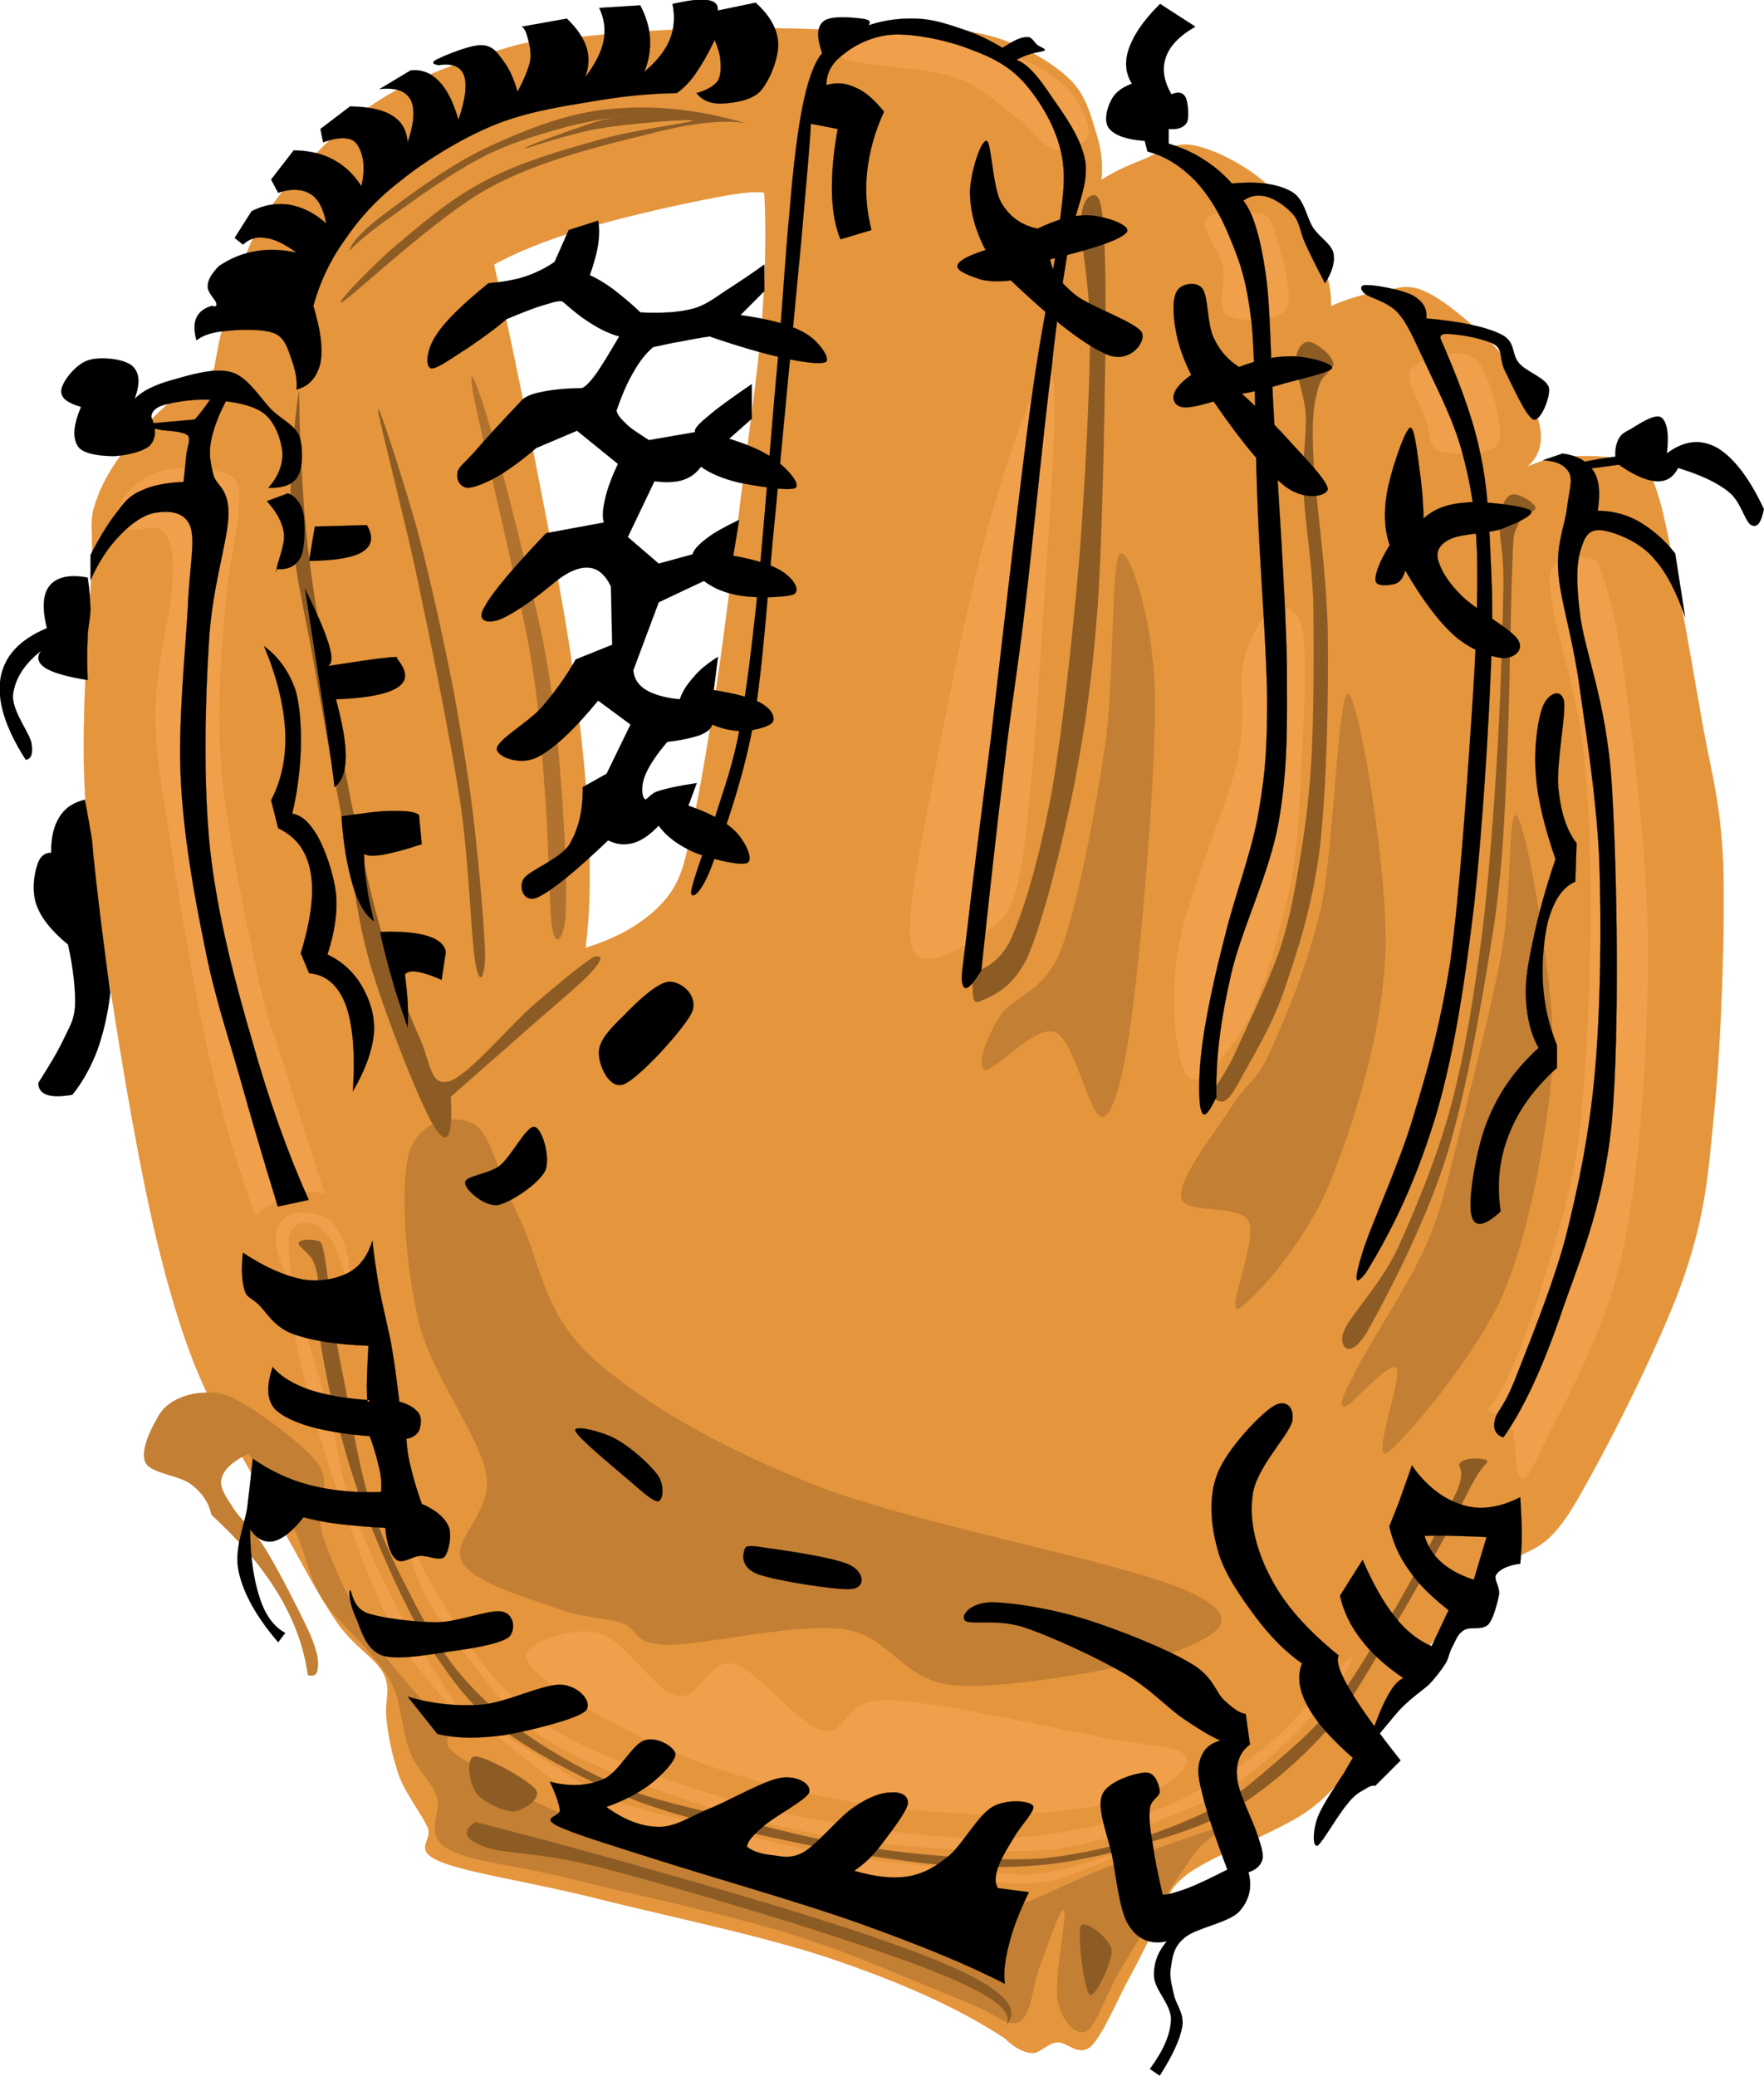
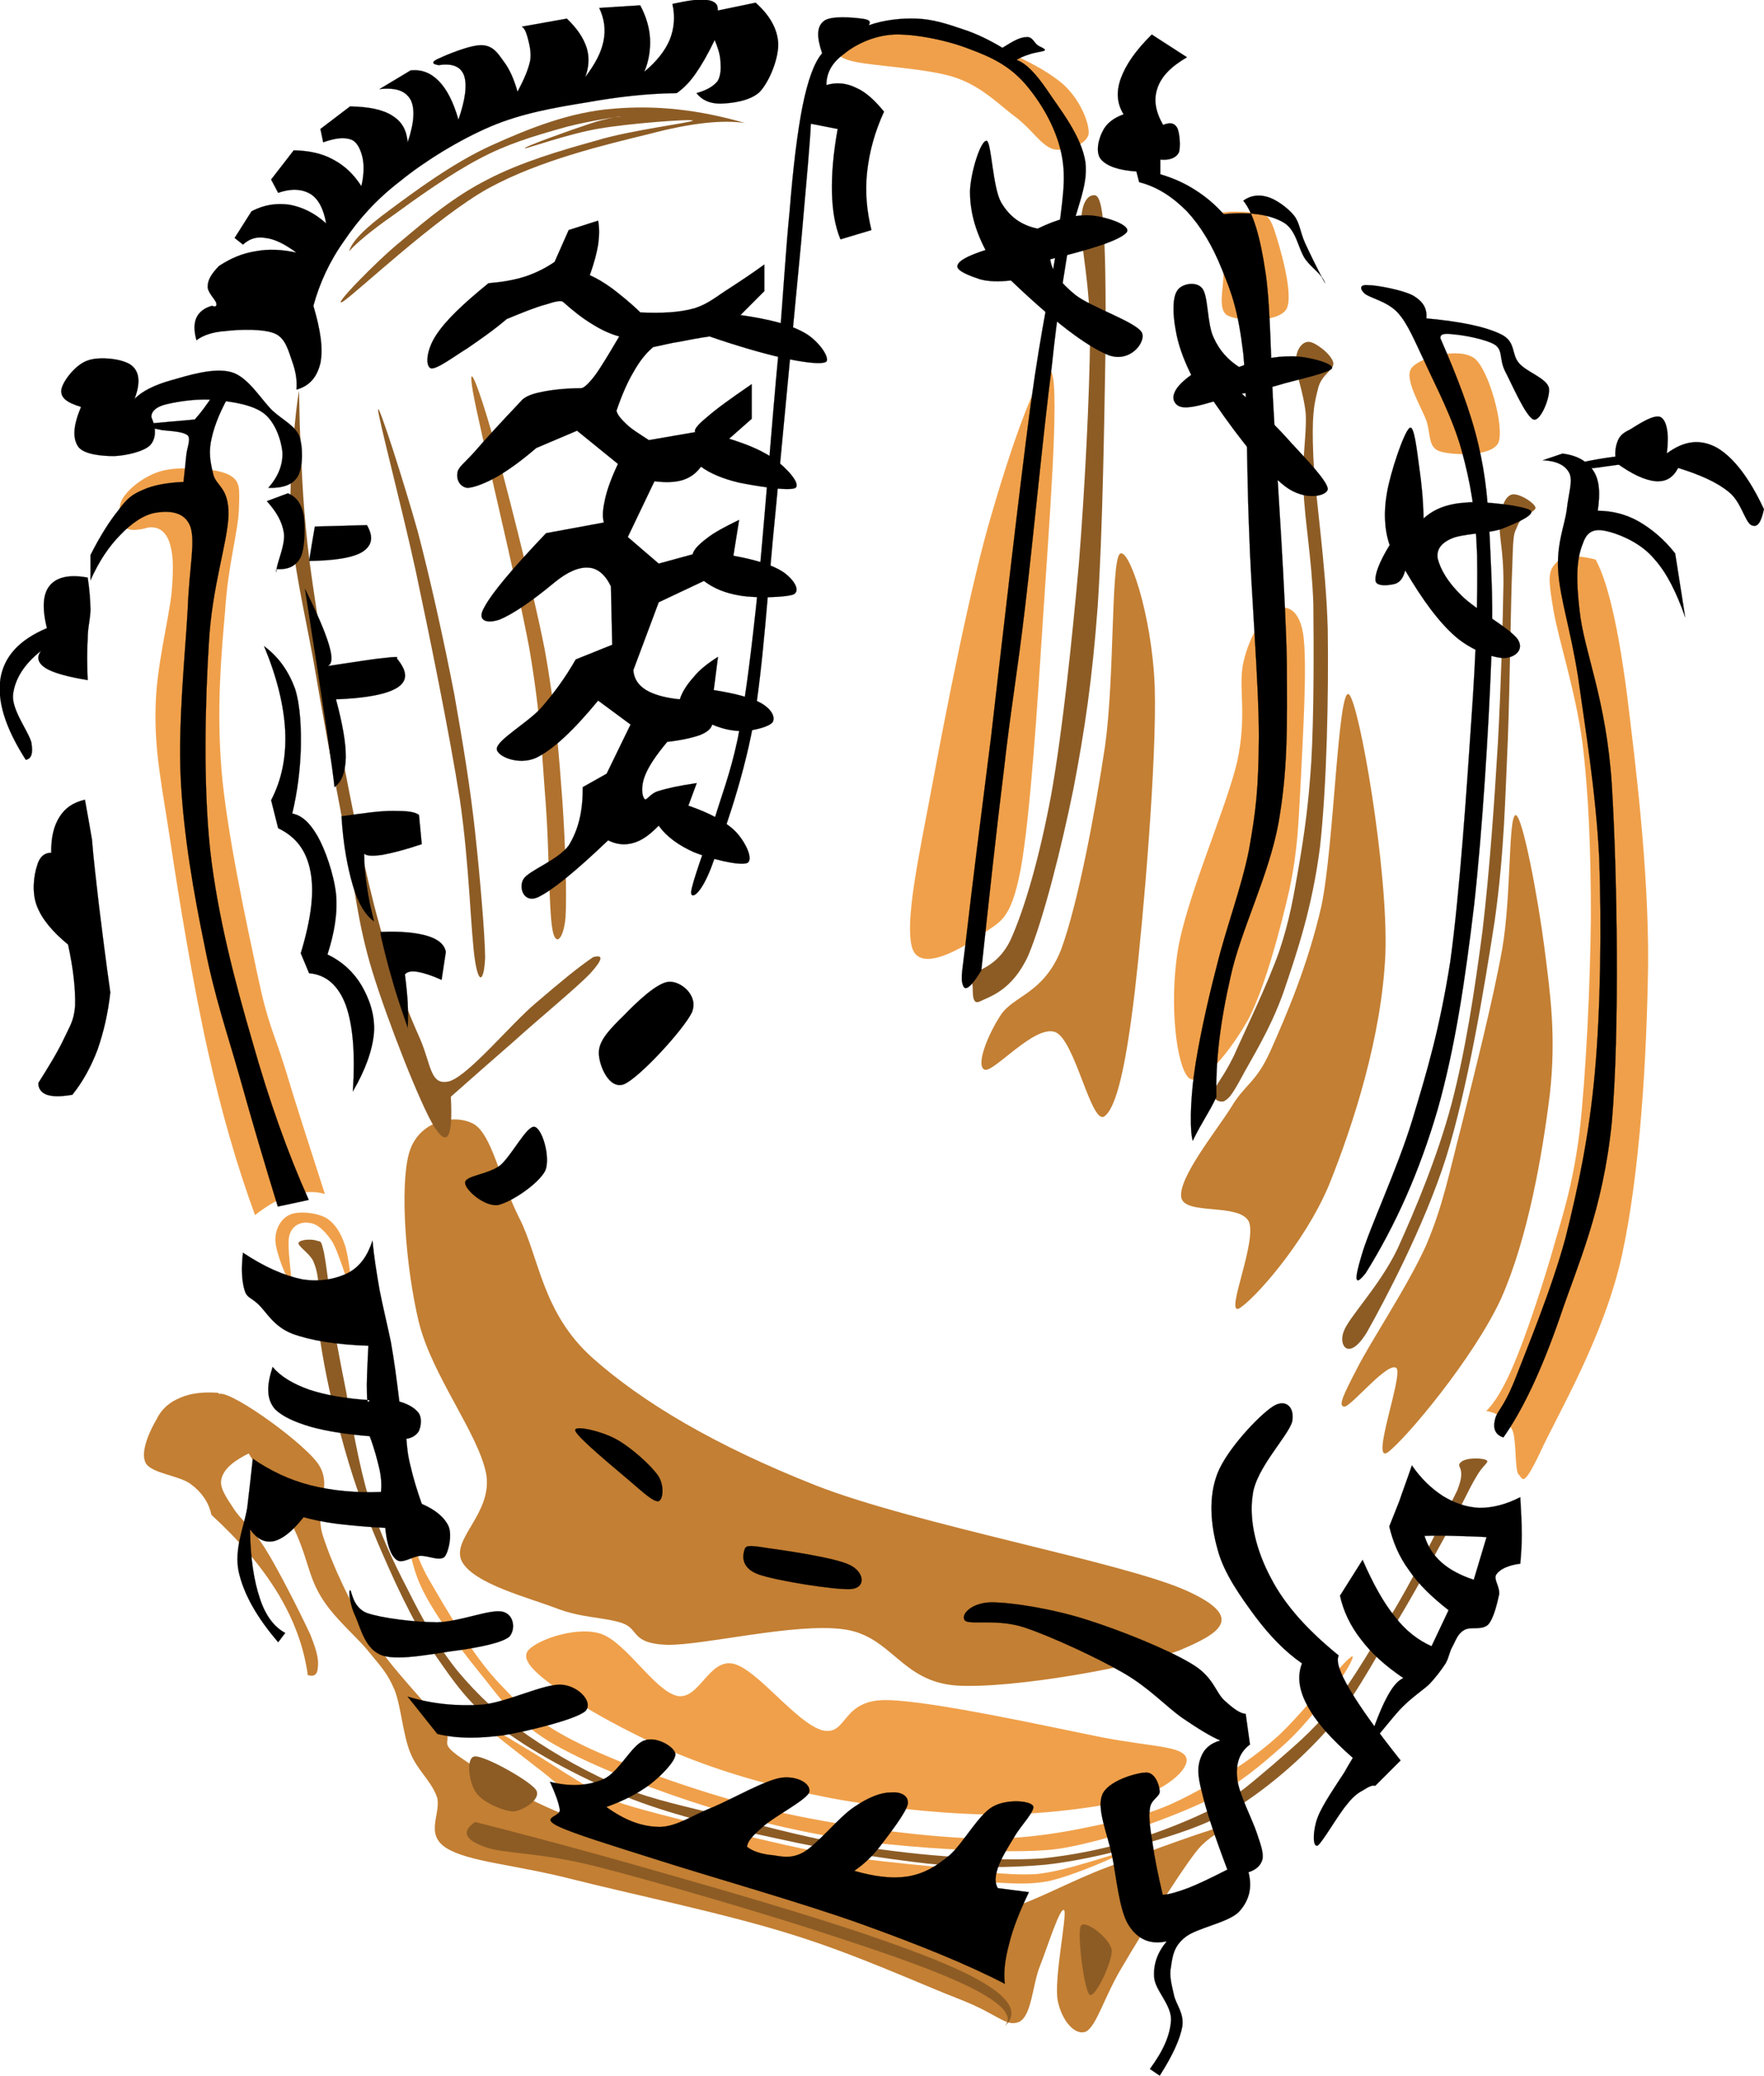
<svg xmlns="http://www.w3.org/2000/svg" xmlns:ns1="http://ns.adobe.com/AdobeIllustrator/10.0/" enable-background="new 0 0 421.754 496.256" height="496.256" ns1:pageBounds="0 792 612 0" ns1:rulerOrigin="0 0" ns1:viewOrigin="108.001 655" overflow="visible" space="preserve" viewBox="0 0 421.754 496.256" width="421.754">
  <g ns1:dimmedPercent="50" ns1:layer="yes" ns1:rgbTrio="#4F008000FFFF" id="Layer_1">
    <g>
-       <path clip-rule="evenodd" d="     M49.497,333.029c-4.253-8.823-8.284-20.907-12.094-36.881c-3.898-16.141-8.018-40.267-10.809-58.499     c-3.013-18.231-5.537-33.033-6.379-49.884c-0.797-17.103,1.019-39.264,1.684-50.846c0.487-11.541-0.886-12.043,1.328-17.813     c2.038-5.812,6.379-11.75,11.119-16.851c4.74-5.185,10.189-9.784,16.833-13.966c1.772-10.579,4.253-19.36,7.442-27.012     c3.101-7.61,5.936-12.252,11.429-18.44c5.538-6.439,12.847-14.092,21.219-19.235c8.239-5.144,19.713-9.116,27.598-11.458     c7.619-2.467,9.746-2.342,18.517-3.178c8.859-1.003,21.44-2.007,33.667-2.216c12.049-0.25,24.497,0.126,38.052,0.962     c10.188-1.38,18.783-1.17,26.623,0.627c7.618,1.798,15.104,6.104,19.536,10.161c4.298,3.889,5.403,8.781,6.732,13.046     c1.329,4.098,1.773,7.861,1.329,11.457c2.747-1.798,6.157-3.387,9.745-4.766c3.634-1.38,7.223-4.433,12.14-3.513     c4.782,0.836,11.872,4.391,16.833,8.572c4.871,4.098,9.656,10.746,12.446,15.889c2.658,5.018,3.898,9.576,3.724,14.008     c4.208-1.84,8.192-3.01,12.137-3.512c3.854-0.669,6.114-2.174,11.074,0.334c4.917,2.425,13.201,9.659,17.853,14.928     c4.475,5.352,7.618,11.875,8.771,16.517c0.974,4.432-0.089,7.778-3.014,10.203c3.324-1.631,6.955-2.425,11.253-2.551     c4.165-0.292,10.586-0.042,14.131,1.882c3.411,1.882,3.942-0.042,6.732,9.868c2.569,9.994,6.912,35.125,9.436,49.592     c2.437,14.342,4.696,20.155,5.405,36.002c0.441,15.932-0.399,41.187-2.038,58.164c-1.594,16.599-2.125,25.633-7.751,41.773     c-5.848,16.266-19.491,42.985-26.581,54.65c-7.22,11.374-10.852,8.572-16.167,13.673c-5.362,4.934-10.633,9.534-15.814,16.393     c-5.45,6.814-10.721,17.393-15.816,24.46c-5.182,6.9-7.575,11.708-14.838,17.146c-7.486,5.393-22.947,10.703-28.973,15.261     c-5.979,4.392-4.917,7.652-7.044,11.708c-2.48,4.1-3.987,7.695-6.731,12.713c-2.793,4.976-6.514,14.091-9.436,16.852     c-2.969,2.55-5.716-1.214-8.063-0.962c-2.392,0.208-4.076,2.675-6.068,2.55c-2.17-0.209-4.254-1.38-6.424-3.512     c-10.409-6.858-23.479-12.838-39.735-18.441c-16.435-5.77-41.597-10.912-57.544-14.928c-15.991-4.056-30.964-6.104-37.742-8.906     c-6.822-2.842-1.506-5.059-3.012-8.277c-1.728-3.556-5.05-7.736-6.733-12.044c-1.595-4.518-2.614-9.451-3.057-13.673     c-0.576-4.141,1.196-6.942-0.665-10.83c-2.038-4.016-7.265-6.481-11.429-12.711c-4.341-6.316-8.993-15.388-14.131-24.462     C61.058,353.853,55.433,344.067,49.497,333.029z M118.115,63.242c5.315-2.885,12.005-5.687,20.555-8.238     c8.505-2.718,22.415-5.854,29.945-7.317c7.354-1.505,12.005-2.09,14.131-1.589c0.487,9.157,0.266,19.694-0.665,32.114     c-1.107,12.419-3.411,28.225-5.05,41.605c-1.639,13.213-2.968,24.712-4.695,37.215c-1.772,12.461-4.076,27.054-6.069,36.838     c-2.126,9.617-2.437,15.053-6.733,20.657c-4.43,5.436-10.941,9.408-19.535,12.084c1.063-8.154,1.285-17.938,0.664-29.855     c-0.62-12.042-2.082-25.548-4.385-41.313c-2.392-15.806-6.777-37.006-9.746-52.478C123.43,87.494,120.684,74.406,118.115,63.242z     " fill="#E5953C" fill-rule="evenodd" ns1:knockout="Off" stroke="#E5953C" stroke-miterlimit="10" stroke-width="0.036" />
      <path clip-rule="evenodd" d="M35.41,126.131     c-3.101,0.878-5.094,0.752-5.98-0.544c-1.063-1.38-1.417-4.851,0.311-7.025c1.595-2.258,5.67-5.394,9.834-6.188     c4.208-0.836,12.049-0.46,15.15,1.129c2.747,1.505,2.569,3.011,2.392,8.405c-0.266,5.52-2.614,13.338-3.278,23.918     c-0.931,10.495-2.083,23.375-0.886,38.176c1.196,14.677,6.069,37.089,8.638,49.174c2.481,11.833,3.81,13.38,6.557,22.203     c2.613,8.741,5.847,18.649,9.523,30.065c-2.569-0.753-5.315-0.502-8.062,0.293c-2.923,0.794-5.582,2.384-8.638,4.766     c-4.208-11.497-7.974-24.294-11.296-39.346c-3.411-15.137-6.911-36.379-8.948-50.01c-2.082-13.632-3.721-21.242-3.544-31.193     c0.044-10.161,3.146-21.493,3.854-28.351c0.576-6.857,0.266-9.534-0.576-12.084C39.485,126.925,37.802,125.796,35.41,126.131z" fill="#F0A04A" fill-rule="evenodd" ns1:knockout="Off" />
      <path clip-rule="evenodd" d="M244.011,207.961     c-2.438,12.586-5.049,12.251-9.215,15.471c-4.518,3.053-14.573,9.283-16.654,3.345c-1.949-6.063,1.461-21.66,4.738-39.055     c3.279-17.646,9.305-48.546,14.308-65.147c4.785-16.517,12.094-37.675,14.267-33.452c1.949,4.349-0.799,38.595-2.084,58.708     C248.087,167.778,246.358,195.125,244.011,207.961z" fill="#F0A04A" fill-rule="evenodd" ns1:knockout="Off" />
      <path clip-rule="evenodd" d="M311.566,151.512     c1.063,6.941-0.089,24.921-0.577,35.375c-0.574,10.119-0.663,16.014-2.658,25.59c-2.17,9.534-5.847,23.458-9.834,31.152     c-4.208,7.527-11.428,16.559-14.308,14.049c-2.925-2.886-4.606-17.353-2.658-30.022c1.993-12.837,11.474-33.828,14.265-45.536     c2.479-11.541,0.132-17.938,1.507-23.876c1.415-6.147,4.65-11.29,7.131-12.377C306.781,144.654,310.415,144.654,311.566,151.512z     " fill="#F0A04A" fill-rule="evenodd" ns1:knockout="Off" />
      <path clip-rule="evenodd" d="M337.479,87.996     c-1.904,2.509,2.305,9.157,3.588,12.67c1.019,3.219,0.355,6.397,3.278,7.275c2.836,0.878,12.449,1.38,13.956-2.217     c1.372-3.805-2.26-17.018-5.626-19.945C349.042,82.853,339.474,85.361,337.479,87.996z" fill="#F0A04A" fill-rule="evenodd" ns1:knockout="Off" />
      <path clip-rule="evenodd" d="M381.513,133.783     c-4.96-1.297-8.063-0.92-9.791,1.129c-1.639,1.881-1.504,3.972-0.31,10.955c1.196,7.066,5.141,18.817,6.866,31.193     c1.55,12.335,2.084,26.385,2.084,42.149c-0.135,15.722-1.154,37.634-2.704,51.39c-1.729,13.548-4.252,20.531-6.866,29.814     c-2.701,9.114-6.023,18.939-8.592,25.129c-2.572,6.231-4.918,9.952-6.867,11.792c2.834,0.46,4.918,1.967,6.247,4.517     c1.062,2.509,0.531,9.659,1.504,10.662c0.976,0.794,0.887,3.68,5.05-5.059c4.076-8.99,15.239-27.473,19.626-47.209     c4.34-19.82,5.979-47.334,6.289-69.956c0.132-22.705-3.101-48.379-5.095-64.604C386.829,149.463,384.349,139.051,381.513,133.783     z" fill="#F0A04A" fill-rule="evenodd" ns1:knockout="Off" />
      <path clip-rule="evenodd" d="M288.22,52.537     c-1.239,2.175,3.278,7.276,4.165,11.249c0.664,3.764-1.55,9.701,0.885,11.499c2.482,1.631,12.314,1.924,14.31-1.379     c1.86-3.513-1.685-15.262-2.968-19.109c-1.373-3.889-2.438-3.637-5.096-3.931C296.594,50.404,289.417,50.321,288.22,52.537z" fill="#F0A04A" fill-rule="evenodd" ns1:knockout="Off" />
      <path clip-rule="evenodd" d="M203.698,14.611     c4.431,1.171,18.031,1.672,24.72,3.931c6.511,2.216,10.632,6.69,14.573,9.575c3.81,2.927,5.98,6.732,8.904,7.568     c2.88,0.585,7.886-1.003,8.374-3.637c0.265-2.677-2.173-8.531-6.292-12.085c-4.43-3.721-11.916-7.401-19.049-9.575     c-7.177-2.258-17.764-3.429-23.212-3.345c-5.67,0.042-8.416,2.885-9.79,4.181C200.51,12.312,199.226,13.44,203.698,14.611z" fill="#F0A04A" fill-rule="evenodd" ns1:knockout="Off" />
      <path clip-rule="evenodd" d="M126,394.997     c-1.285,2.594,3.588,6.313,10.012,10.706c6.467,4.222,17.586,10.326,28.218,14.467c10.41,4.097,21.794,7.275,34.331,9.7     c12.403,2.3,27.331,3.889,39.824,3.973c12.36-0.125,26.313-1.965,34.021-4.223c7.44-2.425,12.492-7.318,11.074-9.702     c-1.507-2.466-7.929-2.298-19.758-4.515c-12.005-2.385-40.265-8.698-51.474-8.949c-11.252-0.293-9.48,8.572-15.549,7.234     c-6.202-1.588-15.593-14.594-21.352-15.933c-5.891-1.295-8.151,8.741-13.466,7.695c-5.582-1.38-12.359-13.131-18.472-14.928     C137.251,388.684,127.24,392.488,126,394.997z" fill="#F0A04A" fill-rule="evenodd" ns1:knockout="Off" />
      <path clip-rule="evenodd" d="M262.13,440.074     c-8.152,2.049-10.986,2.509-21.131,2.509c-10.365-0.084-26.802-1.089-39.559-3.013c-12.847-2.133-24.586-5.059-36.414-8.947     c-11.961-3.972-25.516-9.283-34.021-14.467c-8.594-5.354-11.828-10.83-16.878-16.935c-5.094-6.356-10.72-13.968-13.466-19.904     c-2.835-6.021-3.81-14.844-3.411-15.18c0.266-0.249,1.506,6.858,5.272,13.424c3.721,6.354,10.366,18.105,16.877,24.92     c6.29,6.69,10.499,10.329,21.352,15.431c10.986,5.06,28.041,11.164,43.812,14.928c15.638,3.596,34.997,6.272,49.347,6.73     c14.221,0.293,26.005-2.675,35.351-4.723c9.126-2.176,13.291-4.726,19.491-7.988c5.937-3.428,11.342-6.857,16.922-11.917     c5.583-5.186,14.398-16.39,16.879-18.44c2.26-2.09-0.31,2.677-2.925,6.231c-2.79,3.344-7.529,9.825-12.668,14.426     c-5.139,4.558-10.233,8.99-17.677,12.963C281.531,433.926,270.368,437.941,262.13,440.074z" fill="#F0A04A" fill-rule="evenodd" ns1:knockout="Off" />
      <path clip-rule="evenodd" d="M147.086,430.623     c5.315,1.881,14.22,4.014,22.946,6.229c8.638,2.133,19.403,4.769,28.528,6.44c8.993,1.423,16.966,2.217,25.294,3.011     c8.151,0.794,16.348,2.133,23.744,1.756c7.354-0.626,19.713-5.311,20.333-5.019c0.355,0.336-11.429,5.479-17.41,6.733     c-6.112,1.046-9.878,0.293-18.472,0c-8.727-0.252-23.168-0.753-33.224-1.965c-10.1-1.422-18.029-3.723-27.199-6.231     c-9.524-2.593-21.13-5.813-28.484-8.99c-7.354-3.219-10.587-6.939-15.017-10.202c-4.519-3.512-11.606-8.949-11.872-9.7     c-0.31-0.753,5.892,3.179,9.746,5.477c3.722,2.176,8.771,5.563,12.404,7.735C141.814,427.905,141.858,428.783,147.086,430.623z" fill="#F0A04A" fill-rule="evenodd" ns1:knockout="Off" />
-       <path clip-rule="evenodd" d="M110.451,410.177     c-0.443,0.542-10.543-10.204-15.593-19.151c-5.228-9.074-10.189-23.416-14.22-34.623c-3.987-11.416-7.708-25.465-9.258-32.615     c-1.639-7.067-1.241-11.958,0-9.701c1.24,2.133,4.873,15.18,7.132,22.872c2.038,7.652,2.525,14.678,5.538,23.167     c2.968,8.445,7.841,18.563,12.403,27.137C100.971,395.583,110.54,409.464,110.451,410.177z" fill="#F0A04A" fill-rule="evenodd" ns1:knockout="Off" />
      <path clip-rule="evenodd" d="M69.519,306.603     c-0.708,0.041-3.588-7.15-3.676-9.952c-0.089-2.802,1.329-5.312,3.411-6.232c2.038-0.959,6.379-0.542,8.727,0.754     c2.126,1.338,3.5,3.555,4.475,6.48c0.93,2.678,1.772,10.077,1.329,9.953c-0.665-0.293-2.791-8.405-4.475-10.955     c-1.86-2.634-3.455-4.057-5.271-4.266c-1.816-0.376-4.032,0.377-4.785,2.759C68.367,297.444,70.051,306.267,69.519,306.603z" fill="#F0A04A" fill-rule="evenodd" ns1:knockout="Off" />
      <path clip-rule="evenodd" d="M76.12,307.354     c-0.044-2.258-0.532-4.306-1.285-5.979c-0.931-1.799-3.677-3.471-3.456-4.224c0.266-0.837,3.234-1.003,4.474-0.501     c0.974,0.249,0.886-0.084,1.595,2.718c0.531,2.842,1.151,7.526,1.86,14.217c0.709,5.143,1.905,11.331,3.411,18.899     c1.374,7.568,3.056,17.772,5.537,25.926c2.481,7.944,5.626,14.678,9.258,21.66c3.411,6.898,7.088,13.421,11.872,19.4     c4.874,5.813,10.1,10.747,16.878,15.472c6.689,4.601,14.708,9.115,22.681,12.419c7.708,3.094,15.061,4.476,23.744,6.732     c8.594,2.09,18.561,4.851,27.687,6.481c8.948,1.504,17.63,2.634,25.87,3.22c8.018,0.628,15.548,1.002,22.947,0.501     c7.353-0.753,14.351-2.217,21.352-4.222c6.999-2.133,14.264-5.019,20.065-7.988c5.537-2.969,8.772-6.021,13.469-9.952     c4.607-4.056,9.436-7.86,14.484-14.174c5.096-6.524,10.455-15.849,15.593-24.419c5.096-8.741,11.431-21.492,14.221-27.139     c2.349-5.729-0.355-5.561,0.798-6.731c1.24-1.338,5.581-1.13,6.333-0.503c0.488,0.544-1.019,1.129-2.612,4.015     c-1.639,2.678-3.677,7.275-6.602,12.67c-2.966,5.312-6.244,11.625-10.852,19.444c-4.742,7.736-10.543,19.108-16.879,26.885     c-6.6,7.654-14.175,14.177-21.351,18.943c-7.266,4.517-13.158,6.524-21.087,8.949c-7.929,2.382-17.101,4.723-26.137,5.729     c-9.301,0.834-17.453,0.753-28.218-0.252c-10.853-1.255-24.009-3.304-35.881-5.98c-11.917-2.55-23.921-5.268-34.819-9.448     c-11.074-4.517-22.637-10.538-30.61-16.434c-8.106-5.813-11.739-11.291-16.877-18.691c-5.183-7.694-9.79-18.021-13.467-26.635     c-3.633-8.614-6.334-16.727-8.461-24.671c-2.348-8.028-4.075-16.559-5.006-22.663C75.721,314.924,75.544,310.366,76.12,307.354z" fill="#8D5C25" fill-rule="evenodd" ns1:knockout="Off" />
      <path clip-rule="evenodd" d="M52.11,333.487     c1.196-2.341,19.314,10.372,23.744,16.184c4.075,5.52-0.886,10.411,1.329,17.437c2.259,7.023,6.645,16.475,11.606,24.167     c4.74,7.654,13.334,15.976,16.877,20.907c3.323,4.685-1.195,3.848,3.721,7.486c5.05,3.512,13.29,9.156,25.561,14.175     c12.138,4.934,31.762,11.499,46.203,15.68c14.175,4.1,29.06,7.736,39.027,8.99c9.789,1.046,12.801,0,20.333-2.007     c7.486-2.174,15.371-6.815,24.497-10.202c9.08-3.471,25.869-9.66,29.547-10.202c3.41-0.669-4.43,1.087-8.684,6.731     c-4.386,5.644-13.156,19.904-17.41,27.139c-4.383,7.191-6.157,14.133-8.727,15.681c-2.657,1.252-5.979-2.637-6.866-7.486     c-0.884-5.019,2.216-19.945,1.596-21.409c-0.841-1.463-4.03,8.739-5.804,13.215c-1.814,4.431-1.949,11.917-5.004,13.421     c-3.191,1.255-4.742-1.672-13.732-5.227c-9.26-3.555-25.029-10.871-40.623-15.681c-15.726-4.975-38.628-9.7-52.494-13.212     c-13.91-3.555-24.674-4.1-30.079-7.443c-5.449-3.431-0.93-8.657-2.348-12.461c-1.55-3.932-4.695-6.23-6.334-10.454     c-1.728-4.306-2.171-10.998-3.721-14.927c-1.772-4.1-3.057-5.271-6.069-8.991c-3.101-3.888-8.505-8.153-11.606-13.423     c-3.189-5.311-3.057-9.7-7.132-17.686C65.267,355.732,51.091,335.871,52.11,333.487z" fill="#C37F33" fill-rule="evenodd" ns1:knockout="Off" />
      <path clip-rule="evenodd" d="M113.597,435.599     c17.232,4.349,33.667,8.906,50.146,13.675c16.479,4.682,35.173,10.285,47.71,14.719c12.402,4.349,20.863,7.944,25.87,11.456     c4.782,3.387,5.759,6.313,2.923,8.949c2.037-2.3-0.399-5.146-7.131-8.697c-6.955-3.64-18.473-7.82-33.535-12.714     c-15.282-5.1-42.615-13.087-56.702-16.683s-22.016-2.97-26.889-4.726C110.983,439.822,110.363,437.773,113.597,435.599z" fill="#8D5C25" fill-rule="evenodd" ns1:knockout="Off" />
      <path clip-rule="evenodd" d="M258.407,460.478     c-0.931,1.675,0.798,15.431,2.127,16.434c1.285,0.921,5.493-8.028,5.272-10.703C265.362,463.322,259.25,458.722,258.407,460.478z     " fill="#8D5C25" fill-rule="evenodd" ns1:knockout="Off" />
      <path clip-rule="evenodd" d="M113.597,419.918     c-2.348,0.043-1.462,6.481,0.265,8.697c1.55,2.301,6.468,4.393,8.948,4.474c2.259-0.249,6.822-3.01,5.316-5.227     C126.398,425.564,116.033,419.793,113.597,419.918z" fill="#8D5C25" fill-rule="evenodd" ns1:knockout="Off" />
      <path clip-rule="evenodd" d="M133.132,384.544     c6.202,2.341,11.208,2.049,15.549,3.471c4.252,1.42,1.993,4.892,10.809,5.227c8.948,0.125,30.433-5.311,42.217-3.723     c11.607,1.591,13.643,12.586,27.154,13.464c13.555,0.797,43.855-4.723,53.291-8.486c9.126-3.889,16.035-7.652,1.594-14.177     c-14.838-6.773-64.72-15.805-88.64-25.172c-24.054-9.491-41.507-19.861-53.557-30.607c-12.004-10.83-12.625-24.043-17.409-33.368     c-4.74-9.449-6.512-19.777-10.809-22.412c-4.563-2.593-13.333-0.961-15.548,6.982c-2.215,8.029-0.797,27.222,2.348,40.309     c3.146,12.838,14.264,26.679,16.125,36.379c1.551,9.451-8.594,15.556-5.803,20.907     C113.33,378.688,126.531,381.994,133.132,384.544z" fill="#C37F33" fill-rule="evenodd" ns1:knockout="Off" />
      <path clip-rule="evenodd" d="M141.814,228.827     c-3.543,2.383-7.885,5.979-13.688,10.955c-5.891,4.934-15.947,17.187-20.599,18.69c-4.74,1.297-4.385-3.929-7.132-10.202     c-2.88-6.439-6.645-15.722-9.746-27.389c-3.322-11.833-6.467-27.89-9.258-42.358c-2.924-14.635-5.714-31.905-7.353-44.072     c-1.551-12.21-1.861-21.074-2.126-27.89c-0.487-6.816-0.266-15.471-0.532-12.419c-0.576,3.01-2.392,19.695-1.861,30.357     c0.62,10.621,2.968,20.239,5.316,32.867c2.126,12.544,5.183,29.187,7.619,41.856c2.304,12.502,2.968,21.284,6.6,33.117     c3.633,11.792,11.518,31.904,14.795,37.09c3.101,4.891,4.475,2.633,3.943-7.234c4.74-4.182,9.613-8.489,15.283-13.424     c5.538-5.017,14.708-12.585,17.941-15.93C144.118,229.454,144.384,228.116,141.814,228.827z" fill="#8D5C25" fill-rule="evenodd" ns1:knockout="Off" />
      <path clip-rule="evenodd" d="M113.597,229.83     c-1.063-6.522-1.329-23.082-3.677-38.845c-2.481-15.765-7.265-39.18-10.587-54.777c-3.456-15.764-8.993-36.671-8.948-38.343     c0.133-1.464,6.246,17.604,9.48,29.145c3.012,11.415,6.379,26.677,8.727,38.845c2.126,12.001,3.854,22.497,5.006,33.117     c1.151,10.496,2.347,24.587,2.392,29.856C115.811,233.886,114.615,236.102,113.597,229.83z" fill="#8D5C25" fill-rule="evenodd" ns1:knockout="Off" />
      <path clip-rule="evenodd" d="M132.068,222.136     c-0.842-4.725-0.752-18.858-1.594-30.148c-0.93-11.374-1.107-20.614-3.943-37.089c-3.101-16.684-11.917-52.477-13.466-61.258     c-1.462-8.655,1.506-0.585,4.474,9.701c2.924,10.454,9.702,36.755,12.67,51.808c2.657,14.677,3.455,25.506,4.252,36.337     c0.753,10.788,1.063,22.663,0.753,27.89C134.727,224.52,132.822,226.568,132.068,222.136z" fill="#B0722E" fill-rule="evenodd" ns1:knockout="Off" />
      <path clip-rule="evenodd" d="M230.81,233.886     c1.506-1.84,7.266-1.84,10.811-9.199c3.363-7.443,6.952-19.82,9.744-34.874c2.702-15.262,4.961-36.922,6.601-55.279     c1.461-18.482,2.525-40.184,2.658-53.815c0-13.631-2.303-21.66-2.127-27.305c0-5.729,2.038-6.69,2.879-6.732     c0.844-0.125,1.816,0.209,2.394,6.481c0.485,6.272,0.663,15.681,0.531,31.11c-0.267,15.388-0.666,43.111-1.86,60.756     c-1.286,17.395-3.103,29.563-5.804,43.612c-2.836,13.966-7.177,31.235-10.809,39.849c-3.897,8.447-9.303,9.785-11.607,10.956     c-2.303,1.045-1.326-3.68-1.86-4.516C231.696,233.928,229.305,235.517,230.81,233.886z" fill="#8D5C25" fill-rule="evenodd" ns1:knockout="Off" />
      <path clip-rule="evenodd" d="M290.258,261.024     c0.442-1.924,2.038-3.054,4.785-8.698c2.569-5.812,8.106-17.186,10.809-24.921c2.568-7.652,3.41-13.088,4.739-20.657     c1.285-7.568,2.259-14.342,2.925-24.67c0.62-10.621,0.62-26.887,0.487-37.842c-0.398-10.956-2.038-19.569-2.348-27.138     c-0.399-7.652,0.795-13.171,0.531-18.189c-0.488-5.185-2.48-9.659-2.394-12.46c0.089-2.969,1.552-4.809,3.191-4.725     c1.504,0.083,5.313,2.927,5.802,4.976c0.267,1.84-2.969,2.718-3.721,6.481c-0.93,3.638-1.461,6.314-1.063,15.931     c0.442,9.743,3.012,25.465,3.454,41.354c0.221,15.68-0.222,37.382-1.86,52.059c-1.86,14.509-5.491,25.172-8.684,34.581     c-3.278,9.283-7.972,16.432-10.319,20.949c-2.394,4.349-2.969,4.642-3.944,5.227     C291.544,263.617,289.771,262.864,290.258,261.024z" fill="#8D5C25" fill-rule="evenodd" ns1:knockout="Off" />
      <path clip-rule="evenodd" d="M321.223,318.436     c1.151-3.472,8.595-10.871,12.935-19.945c4.209-9.283,9.481-21.828,12.892-34.58c3.367-12.879,5.492-26.888,7.397-41.356     c1.729-14.634,2.836-30.859,3.678-44.825c0.752-13.966,1.194-29.187,1.329-38.093c0.043-8.949-1.24-11.332-0.798-14.886     c0.267-3.68,1.15-5.896,2.658-6.481c1.507-0.585,5.315,1.714,5.804,3.01c0.176,1.129-3.278,1.84-4.211,4.224     c-0.884,2.258-1.105,1.128-1.326,9.701c-0.399,8.614-0.534,26.97-1.065,41.354c-0.663,14.175-0.798,26.762-3.146,43.571     c-2.612,16.81-6.422,39.849-11.605,56.533c-5.228,16.517-14.973,34.79-19.004,41.941     C322.506,325.502,319.982,321.738,321.223,318.436z" fill="#8D5C25" fill-rule="evenodd" ns1:knockout="Off" />
      <path clip-rule="evenodd" d="M294.289,264.828     c3.499-5.896,5.936-5.728,9.524-13.715c3.677-8.278,8.86-20.237,12.139-34.579c3.012-14.426,3.941-52.352,6.554-50.554     c2.483,2.007,9.436,42.19,8.729,62.01c-0.844,19.737-7.664,40.854-13.469,55.279c-5.979,14.299-18.426,27.932-21.618,29.604     c-3.232,1.213,4.564-16.348,2.395-20.907c-2.48-4.431-15.372-1.337-16.124-5.729C281.71,281.639,290.568,270.684,294.289,264.828     z" fill="#C37F33" fill-rule="evenodd" ns1:knockout="Off" />
      <path clip-rule="evenodd" d="M324.369,327.342     c3.321-6.649,12.226-19.861,16.611-29.646c4.119-9.703,5.403-16.936,8.46-28.644c2.968-12.044,7.532-29.856,9.746-42.317     c2.17-12.586,1.418-31.695,3.188-31.862c1.685,0.083,5.405,20.238,6.866,31.612c1.418,11.123,2.88,21.283,1.286,35.333     c-1.773,14.174-5.184,34.078-11.605,48.588c-6.603,14.343-22.993,33.827-27.155,36.84c-4.165,2.718,3.72-18.357,2.127-20.156     c-1.906-1.84-10.765,9.074-12.404,9.199C319.851,336.289,321.045,333.739,324.369,327.342z" fill="#C37F33" fill-rule="evenodd" ns1:knockout="Off" />
      <path clip-rule="evenodd" d="M239.183,242.793     c3.012-4.767,10.233-5.102,14.484-15.681c4.076-11.081,8.152-32.825,10.544-48.797c2.259-16.057,1.418-43.32,3.456-45.829     c1.992-2.216,7.707,13.967,8.416,31.612c0.531,17.562-2.703,55.236-4.739,72.715c-2.038,17.312-4.343,28.224-7.399,30.147     c-3.144,1.59-6.953-18.314-11.606-20.196c-4.871-1.923-14.662,9.618-16.876,8.989     C233.203,254.919,236.036,247.643,239.183,242.793z" fill="#C37F33" fill-rule="evenodd" ns1:knockout="Off" />
      <path clip-rule="evenodd" d="M83.474,60.064     c0.62-2.3,3.721-5.478,9.479-9.701c5.847-4.349,15.416-11.499,24.63-15.639c8.948-4.056,18.871-7.987,29.06-8.739     c10.144-0.878,20.421,0.209,31.496,3.429c-5.227-0.794-12.713-0.083-22.991,2.635c-10.41,2.55-26.047,6.23-38.362,12.962     c-12.314,6.815-31.23,24.712-34.73,27.054c-3.367,2.049,7.93-9.659,13.91-14.468c5.892-4.976,12.581-10.621,20.599-14.677     c7.93-4.14,17.586-6.983,26.047-9.325c8.195-2.509,22.77-4.265,23.036-4.767c-0.133-0.46-15.638,0.71-22.415,1.923     c-6.955,1.129-17.321,4.809-17.764,4.726c-0.354-0.376,11.606-4.6,15.548-5.896c3.81-1.338,8.461-1.965,7.266-1.714     c-1.418,0.167-9.303,1.338-14.929,3.052c-5.67,1.63-12.27,3.554-18.782,7.066c-6.822,3.555-15.283,9.617-20.599,13.506     C88.656,55.213,85.334,58.015,83.474,60.064z" fill="#8D5C25" fill-rule="evenodd" ns1:knockout="Off" />
      <path clip-rule="evenodd" d="M52.199,332.986     c-3.632-0.25-6.601,0.083-9.082,1.17c-2.436,1.005-4.385,2.509-5.67,5.146c-1.506,2.507-4.031,7.817-2.614,10.453     c1.329,2.55,8.151,2.968,10.897,5.144c2.658,2.005,4.208,4.43,4.829,7.275c6.733,6.188,12.049,12.418,15.947,18.858     c3.854,6.438,6.157,12.752,7.087,19.443c1.506,0.459,2.304-0.127,2.393-1.758c0.177-1.672,0.088-3.26-1.816-7.985     c-2.259-4.851-7.531-15.347-10.676-20.365c-3.101-5.016-5.936-7.023-7.664-9.741c-1.816-2.802-3.5-5.102-2.835-7.234     c0.62-2.3,2.968-4.224,6.867-6.104c-2.038-3.639-3.544-6.565-4.874-8.947C53.705,335.955,52.774,334.115,52.199,332.986z" fill="#C37F33" fill-rule="evenodd" ns1:knockout="Off" />
      <path clip-rule="evenodd" d="     M58.09,299.492c-0.443,3.889-0.266,6.69,0.354,8.866c0.576,2.008,1.418,1.672,3.367,3.512c1.86,1.756,3.632,5.27,8.062,6.982     c4.43,1.631,10.322,2.593,18.207,2.886c-0.266,5.186-0.443,8.949-0.354,11.123c0,2.173,0.222,2.802,0.665,1.881     c-5.936-0.375-10.543-1.212-14.485-2.507c-3.854-1.382-6.822-3.138-8.727-5.438c-0.753,2.385-1.152,4.35-1.019,6.064     c0.089,1.672,0.709,3.054,1.684,4.14c1.86,1.713,4.607,2.968,8.417,4.098c3.765,1.046,8.417,1.799,14.131,2.257     c1.152,3.054,1.816,5.646,2.348,7.944c0.487,2.217,0.487,4.016,0.354,5.395c-6.113,0.252-11.784-0.333-16.833-1.588     c-5.228-1.338-9.657-3.512-13.821-6.356c-0.354,3.387-0.797,7.191-1.329,11.751c-0.753,4.515-3.189,9.825-2.038,15.261     c1.196,5.354,4.341,10.914,9.436,16.852l1.683-2.217c-2.657-1.42-4.739-4.181-6.068-8.277c-1.418-4.225-2.259-9.576-2.348-16.518     c1.728,2.425,3.456,3.262,5.715,2.845c2.126-0.545,4.43-2.344,7.088-5.73c2.082,0.585,4.829,1.173,8.062,1.59     c3.278,0.377,7.043,0.753,11.474,0.962c0.398,3.973,1.24,6.522,2.702,7.652c1.417,1.046,3.721-0.838,5.714-0.962     c1.949-0.043,4.43,1.295,5.714,0.292c1.063-1.213,1.86-5.27,1.019-7.318c-0.975-2.132-3.057-3.929-6.423-5.393     c-1.196-3.387-2.082-6.356-2.658-8.906c-0.708-2.636-0.886-4.853-1.019-6.648c1.462-0.209,2.525-1.003,3.012-1.924     c0.487-1.171,0.709-2.927,0-4.141c-0.842-1.171-2.348-2.173-4.695-2.843c-0.62-5.102-1.241-9.868-2.038-14.301     c-0.93-4.433-1.949-8.57-2.702-12.418c-0.709-4.141-1.329-7.904-1.684-11.752c-1.152,3.515-2.834,6.064-5.714,7.652     c-2.924,1.507-6.91,2.301-11.119,1.59C67.969,304.971,63.317,302.964,58.09,299.492z" fill-rule="evenodd" ns1:knockout="Off" stroke="#000000" stroke-miterlimit="10" stroke-width="0.036" />
      <path clip-rule="evenodd" d="     M83.695,380.195c0.399-0.168,0.487,4.056,4.031,5.436c3.456,1.213,11.341,2.216,16.833,2.216     c5.36-0.125,12.581-3.178,15.505-2.55c2.879,0.585,3.278,4.306,1.684,6.021c-1.772,1.423-6.734,2.426-11.784,3.179     c-5.183,0.585-14.308,2.675-18.517,1.295c-4.165-1.422-5.227-6.605-6.423-9.239C83.695,383.834,83.252,380.363,83.695,380.195z" fill-rule="evenodd" ns1:knockout="Off" stroke="#000000" stroke-miterlimit="10" stroke-width="0.036" />
      <path clip-rule="evenodd" d="     M97.472,405.619l7.087,8.906c4.696,1.171,9.79,1.127,15.815,0.333c5.936-1.002,17.055-3.72,19.536-5.728     c2.126-2.092-1.595-6.148-5.715-6.356c-4.252-0.25-12.757,4.14-18.871,4.769C109.167,407.96,103.275,407.375,97.472,405.619z" fill-rule="evenodd" ns1:knockout="Off" stroke="#000000" stroke-miterlimit="10" stroke-width="0.036" />
      <path clip-rule="evenodd" d="     M131.493,425.981c4.784,1.214,8.993,1.003,12.802-0.626c3.766-1.715,6.733-8.239,9.746-9.242     c2.835-1.087,7.132,1.423,7.442,3.179c0.133,1.672-3.322,5.184-6.069,7.318c-2.835,2.089-6.202,3.888-10.455,5.393     c4.385,3.137,8.373,4.725,12.802,4.769c4.253-0.128,7.841-2.846,12.803-4.769c4.829-2.09,12.271-6.354,16.169-6.983     c3.81-0.544,7.31,1.38,6.733,3.512c-0.886,1.967-8.638,5.896-11.119,8.24c-2.525,2.132-3.765,3.72-3.721,4.766     c1.329,1.046,3.19,1.631,5.405,1.924c2.126,0.125,4.695,1.255,8.063-0.628c3.366-1.924,8.549-8.489,12.137-10.83     c3.544-2.426,6.468-3.472,8.772-3.472c2.125-0.208,4.384,0.629,4.03,2.845c-0.531,2.174-4.651,7.443-6.733,10.161     c-2.127,2.718-4.209,4.474-6.069,5.729c4.962,1.422,9.169,1.965,13.112,1.295c3.721-0.71,6.425-2.298,9.789-5.1     c3.189-2.886,6.777-9.491,10.102-11.458c3.232-1.924,8.815-1.589,9.746-0.293c0.709,1.087-2.969,4.81-4.387,7.318     c-1.507,2.466-3.367,5.436-4.03,7.608c-0.709,2.133-0.709,3.515,0,4.769l7.44,0.962c-2.213,4.558-3.853,8.739-4.739,12.378     c-0.974,3.72-1.372,6.689-1.019,9.532c-9.126-4.726-20.511-9.324-34.331-14.301c-14.087-5.06-36.236-11.332-48.506-15.261     c-12.271-3.891-20.289-6.316-24.232-8.239c-3.942-2.049,0.886-2.133,0.665-3.805     C133.575,430.875,132.733,428.699,131.493,425.981z" fill-rule="evenodd" ns1:knockout="Off" stroke="#000000" stroke-miterlimit="10" stroke-width="0.036" />
      <path clip-rule="evenodd" d="     M137.562,342.061c0.488,1.631,9.702,9.158,13.112,12.084c3.367,2.886,5.449,4.851,6.734,4.767c1.107-0.293,1.505-3.596,0-6.021     c-1.816-2.634-6.379-6.69-9.746-8.614C144.339,342.269,136.986,340.513,137.562,342.061z" fill-rule="evenodd" ns1:knockout="Off" stroke="#000000" stroke-miterlimit="10" stroke-width="0.036" />
      <path clip-rule="evenodd" d="     M183.012,370.034c4.164,0.585,16.7,2.341,20.2,4.14c3.367,1.632,3.942,5.312,0.354,5.729c-3.721,0.293-18.028-2.008-22.237-3.512     c-4.385-1.631-3.677-4.726-3.367-5.729C178.228,369.532,178.715,369.324,183.012,370.034z" fill-rule="evenodd" ns1:knockout="Off" stroke="#000000" stroke-miterlimit="10" stroke-width="0.036" />
      <path clip-rule="evenodd" d="     M298.853,417.075l-1.019-7.318c-1.329-0.125-2.791-1.128-5.05-3.176c-2.259-2.051-2.615-5.771-8.063-8.906     c-5.626-3.388-16.965-7.945-24.939-10.454c-8.106-2.593-18.073-4.184-22.903-4.14c-4.961,0.124-7.441,3.262-6.068,4.433     c1.375,0.962,7.753-0.545,14.174,1.588c6.247,2.092,17.235,7.15,23.567,10.83c6.292,3.637,10.145,7.985,14.132,10.787     c3.855,2.636,6.823,4.433,9.082,5.395c-2.437,0.669-3.943,2.049-4.695,4.141c-0.709,1.964-0.887,3.804,0.31,8.277     c1.02,4.434,3.101,10.581,6.068,18.441c-3.854,1.965-6.777,3.387-9.436,4.433c-2.612,0.962-4.562,1.548-6.025,1.588     c-1.105-4.682-1.903-8.654-2.391-12.084c-0.577-3.512-1.02-6.481-0.663-8.571c0.221-2.175,2.479-2.802,2.345-4.14     c-0.132-1.631-1.194-4.558-3.364-4.433c-2.348,0.084-9.171,2.048-10.411,5.395c-1.283,3.303,1.151,8.99,2.348,14.301     c1.063,5.143,1.729,13.337,4.03,16.852c2.217,3.428,5.185,4.641,9.083,3.804c-2.171,2.593-3.235,5.395-3.015,8.573     c0.179,3.095,4.076,6.481,4.033,10.161c-0.178,3.721-1.86,7.44-5.049,11.79l2.345,1.59c2.969-4.642,4.829-8.573,5.405-11.792     c0.442-3.263-1.593-5.268-2.038-7.611c-0.531-2.382-1.151-4.558-0.663-6.689c0.354-2.426,0.62-4.808,3.367-6.983     c2.658-2.216,10.231-3.471,12.8-6.021c2.483-2.634,3.324-5.813,2.349-9.535c1.905-0.626,2.968-1.629,3.367-3.176     c0.178-1.547-0.265-2.929-1.329-6.063c-1.063-3.347-4.519-9.785-4.739-13.34C295.442,421.424,296.459,418.831,298.853,417.075z" fill-rule="evenodd" ns1:knockout="Off" stroke="#000000" stroke-miterlimit="10" stroke-width="0.036" />
      <path clip-rule="evenodd" d="     M311.3,397.675c-4.12-2.846-7.708-6.608-11.118-11.123c-3.456-4.685-7.621-10.454-9.082-16.185     c-1.64-5.812-2.214-12.502,0-18.146c2.305-5.812,9.923-13.8,13.112-15.889c2.968-2.049,5.405-0.125,4.739,3.512     c-0.93,3.471-8.638,11.123-9.436,17.479c-0.973,6.229,0.887,13.505,4.387,20.029c3.367,6.481,8.815,12.459,16.169,18.438     c-0.665,1.339,0.176,3.973,2.702,8.237c2.525,4.266,6.378,9.66,12.093,16.852l-6.068,6.063c-0.665-0.209-1.55,0.209-2.658,0.919     c-1.107,0.628-2.348,1.255-4.075,3.514c-1.993,2.258-5.937,9.199-7.045,9.869c-1.283,0.458-1.105-3.808,0-6.69     c1.108-3.054,4.831-8.364,6.381-10.789c1.329-2.383,2.125-3.556,2.038-3.512c-5.227-4.602-8.771-8.573-10.81-12.378     C310.547,404.071,310.105,400.726,311.3,397.675z" fill-rule="evenodd" ns1:knockout="Off" stroke="#000000" stroke-miterlimit="10" stroke-width="0.036" />
      <path clip-rule="evenodd" d="     M325.784,372.92l-5.402,8.57c0.798,3.68,2.48,7.234,5.049,10.497c2.48,3.303,5.848,6.313,10.1,9.199     c-1.416,0.626-2.702,2.216-4.03,4.766c-1.462,2.677-4.341,9.993-3.678,10.497c0.666,0.125,5.228-6.231,7.708-8.573     c2.348-2.3,4.21-3.471,6.07-5.102c1.729-1.797,3.012-3.553,4.03-5.1c0.887-1.591,0.887-2.802,1.683-4.1     c0.755-1.42,1.197-2.968,2.704-3.846c1.55-0.962,4.03,0.125,5.713-1.254c1.418-1.466,2.261-5.354,2.703-7.318     c0.133-2.049-1.461-3.64-0.665-4.767c0.798-1.171,2.703-2.176,5.715-2.552c0.178-2.09,0.355-4.307,0.355-6.983     c0-2.675-0.178-5.644-0.355-8.906c-3.456,1.756-6.646,2.552-9.746,2.552c-3.277-0.167-6.024-1.173-8.77-2.845     c-2.704-1.756-5.228-4.14-7.399-7.315c-1.105,3.26-2.171,6.062-3.012,8.57c-0.976,2.425-1.771,4.433-2.392,6.021     c0.842,3.596,2.26,7.15,4.739,10.497c2.303,3.387,5.448,6.397,9.436,9.532l-4.076,8.614c-3.057-1.38-6.024-3.512-8.727-7.023     C330.747,383.121,328.222,378.523,325.784,372.92z M340.582,367.191c0.798,2.55,2.038,4.515,4.073,6.354     c1.949,1.715,4.521,3.094,7.71,4.14l3.055-10.201c-2.744-0.168-5.271-0.209-7.751-0.293     C345.144,367.107,342.841,367.107,340.582,367.191z" fill-rule="evenodd" ns1:knockout="Off" stroke="#000000" stroke-miterlimit="10" stroke-width="0.036" />
      <path clip-rule="evenodd" d="     M359.453,343.648c4.65-6.606,9.079-15.974,13.466-28.601c4.254-12.711,10.276-25.381,12.446-46.708     c1.906-21.533,1.286-60.169,0-80.742c-1.326-20.614-6.688-31.863-7.707-41.647c-1.151-9.868-0.311-13.339,0.976-16.517     c1.24-3.136,3.543-3.01,6.422-2.216c2.793,0.794,7.399,2.76,10.411,6.355c3.057,3.387,5.316,7.986,7.443,13.966l-2.394-15.22     c-2.747-3.513-5.713-5.896-8.727-7.652c-3.101-1.756-6.425-2.551-9.789-2.551c0.62-4.098,0.442-7.276-1.02-9.534     c-1.507-2.3-3.809-3.68-7.397-4.14l-4.695,1.589c3.277,0.168,5.402,1.171,6.378,3.178c0.798,1.923-0.221,4.642-0.663,8.614     c-0.488,3.805-2.526,8.237-2.038,14.928c0.485,6.565,2.923,13.631,4.739,25.089c1.594,11.499,4.252,27.305,5.05,43.236     c0.576,15.89,0.355,35.793-1.02,51.182c-1.372,15.177-3.941,27.346-7.044,39.723c-3.321,12.294-9.301,26.636-12.137,33.995     c-2.879,7.109-4.297,7.275-4.739,9.534C356.884,341.727,357.679,343.105,359.453,343.648z" fill-rule="evenodd" ns1:knockout="Off" stroke="#000000" stroke-miterlimit="10" stroke-width="0.036" />
-       <path clip-rule="evenodd" d="     M358.787,289.624c-0.974-6.69-0.31-12.627,1.995-18.438c2.259-5.813,6.022-10.998,11.474-15.89v-5.395     c-1.995-4.893-3.058-9.66-3.367-14.928c-0.311-5.311,0.31-12.168,1.682-16.224c1.329-3.973,3.235-6.774,6.068-7.945l0.311-9.199     c-2.569-3.345-3.81-7.694-4.384-13.38c-0.488-5.771,1.903-17.437,1.372-20.657c-0.798-3.22-3.854-1.714-5.049,1.296     c-1.197,2.927-2.216,9.994-1.686,16.182c0.399,6.188,2.127,12.754,4.696,20.364c-2.479,7.317-4.208,13.715-5.359,19.36     c-1.196,5.52-1.994,10.036-1.685,14.343c0.267,4.265,1.108,8.07,3.014,11.414c-5.448,4.935-9.436,10.497-12.139,17.188     c-2.745,6.564-4.651,18.438-4.031,22.245C352.23,293.513,354.535,293.556,358.787,289.624z" fill-rule="evenodd" ns1:knockout="Off" stroke="#000000" stroke-miterlimit="10" stroke-width="0.036" />
      <path clip-rule="evenodd" d="     M326.539,304.343c7.177-11.54,12.846-24.251,17.187-39.097c4.208-14.884,6.602-31.15,8.729-48.964     c1.992-18.022,3.454-42.358,4.03-57.202c0.664-14.761,0.044-21.701-0.31-30.524c-0.444-8.864-0.887-14.342-2.704-22.245     c-1.903-8.112-5.093-16.266-9.08-25.423c-0.132-0.92,0.709-1.296,3.012-0.962c2.127,0.126,7.886,1.129,10.102,2.551     c1.903,1.421,0.884,3.387,2.392,6.355c1.55,2.969,4.873,10.705,6.733,11.457c1.683,0.627,4.163-5.52,3.678-7.652     c-0.666-2.258-5.185-3.638-7.045-5.729c-2.038-2.216-0.709-5.185-4.386-6.983c-3.766-1.84-9.656-3.052-17.852-3.805     c0.221-2.383-0.799-4.014-3.058-5.394c-2.437-1.38-8.815-2.55-10.765-2.55c-2.038-0.209-2.213,0.752-1.019,1.923     c1.196,1.171,5.494,1.84,8.106,4.767c2.305,2.592,3.812,6.356,6.381,11.75c2.48,5.477,6.6,13.171,8.77,20.99     c2.081,7.569,3.324,14.259,3.721,25.089c0.178,10.872-0.222,22.998-1.373,39.431c-1.107,16.434-2.79,41.522-5.049,57.83     c-2.526,15.973-5.494,26.01-9.082,37.843c-3.589,11.791-10.366,26.09-12.137,32.406     C323.703,306.267,323.924,307.646,326.539,304.343z" fill-rule="evenodd" ns1:knockout="Off" stroke="#000000" stroke-miterlimit="10" stroke-width="0.036" />
      <path clip-rule="evenodd" d="     M335.975,136.375c-0.488,1.714-1.108,2.718-2.348,3.178c-1.286,0.376-4.519,0.794-4.74-0.669     c-0.221-1.505,0.842-4.474,3.367-8.572c-1.242-3.596-1.463-7.777-0.665-12.377c0.798-4.85,4.03-14.509,5.404-15.597     c1.151-1.003,1.814,5.771,2.349,9.534c0.531,3.638,0.93,7.61,1.019,12.084c2.523-2.3,5.713-3.512,10.1-3.805     c4.254-0.419,13.953,0.794,15.46,1.881c1.283,1.087-3.854,3.221-7.044,4.475c-3.367,1.045-9.125,1.087-11.783,2.216     c-2.613,1.129-3.678,2.718-3.367,4.767c0.665,2.676,2.394,5.645,5.715,8.907c3.146,3.22,11.74,7.903,13.466,10.496     c1.596,2.592-0.884,4.39-3.364,4.432c-2.569-0.084-7.532-1.714-11.474-5.06C343.992,148.71,340.183,143.525,335.975,136.375z" fill-rule="evenodd" ns1:knockout="Off" stroke="#000000" stroke-miterlimit="10" stroke-width="0.036" />
-       <path clip-rule="evenodd" d="     M290.835,262.236c-0.224-8.322,0.841-17.604,3.365-28.643c2.394-11.123,9.171-24.211,11.473-36.839     c2.216-12.711,2.084-22.413,1.995-38.469c-0.31-16.183-2.17-42.024-3.014-57.537c-0.974-15.555-0.796-26.51-2.036-35.292     c-1.285-8.865-3.014-14.635-5.361-17.478c1.728-1.255,3.634-1.505,5.715-0.92c1.906,0.501,4.828,2.509,6.379,4.432     c1.418,1.756,1.461,3.931,2.703,6.69c1.284,2.76,2.745,5.77,4.74,9.534c1.771-2.76,2.437-5.144,1.992-7.318     c-0.664-2.174-2.969-3.387-4.696-5.728c-1.814-2.634-2.081-7.109-5.402-8.907c-3.324-1.84-7.975-2.466-14.132-1.881     c-2.082-2.3-4.165-4.098-6.734-5.729c-2.569-1.672-5.316-2.885-8.417-3.805v-3.512c2.216,0.209,3.678-0.376,4.387-1.589     c0.576-1.296,0.221-4.976-0.355-6.021c-0.664-1.17-1.726-1.338-3.365-0.668c-1.862-3.304-2.305-6.105-1.329-8.865     c0.931-2.76,3.278-5.143,7.042-7.317l-8.417-5.436c-3.897,3.847-6.2,7.234-7.396,10.496c-1.151,3.22-0.931,6.021,0.665,8.572     c-2.525,0.92-4.208,2.3-5.052,4.14c-0.93,1.756-1.771,5.06-0.31,6.69c1.374,1.547,4.121,2.551,8.416,2.843l0.666,2.55     c4.386,1.129,7.974,3.513,11.428,6.983c3.324,3.596,6.071,8.112,8.417,14.008c2.305,5.604,3.812,9.701,5.052,20.029     c0.973,10.37,0.752,26.552,1.372,41.94c0.487,15.304,2.348,36.671,2.348,49.592c-0.089,12.753-0.709,17.729-2.348,27.012     c-1.817,9.157-5.537,18.858-7.753,27.974c-2.346,8.99-4.43,18.648-5.403,25.757c-0.93,6.982-0.976,13.631-0.31,15.889     C287.778,267.463,288.84,266.46,290.835,262.236z" fill-rule="evenodd" ns1:knockout="Off" stroke="#000000" stroke-miterlimit="10" stroke-width="0.036" />
+       <path clip-rule="evenodd" d="     M290.835,262.236c-0.224-8.322,0.841-17.604,3.365-28.643c2.394-11.123,9.171-24.211,11.473-36.839     c2.216-12.711,2.084-22.413,1.995-38.469c-0.31-16.183-2.17-42.024-3.014-57.537c-0.974-15.555-0.796-26.51-2.036-35.292     c-1.285-8.865-3.014-14.635-5.361-17.478c1.728-1.255,3.634-1.505,5.715-0.92c1.906,0.501,4.828,2.509,6.379,4.432     c1.418,1.756,1.461,3.931,2.703,6.69c1.284,2.76,2.745,5.77,4.74,9.534c-0.664-2.174-2.969-3.387-4.696-5.728c-1.814-2.634-2.081-7.109-5.402-8.907c-3.324-1.84-7.975-2.466-14.132-1.881     c-2.082-2.3-4.165-4.098-6.734-5.729c-2.569-1.672-5.316-2.885-8.417-3.805v-3.512c2.216,0.209,3.678-0.376,4.387-1.589     c0.576-1.296,0.221-4.976-0.355-6.021c-0.664-1.17-1.726-1.338-3.365-0.668c-1.862-3.304-2.305-6.105-1.329-8.865     c0.931-2.76,3.278-5.143,7.042-7.317l-8.417-5.436c-3.897,3.847-6.2,7.234-7.396,10.496c-1.151,3.22-0.931,6.021,0.665,8.572     c-2.525,0.92-4.208,2.3-5.052,4.14c-0.93,1.756-1.771,5.06-0.31,6.69c1.374,1.547,4.121,2.551,8.416,2.843l0.666,2.55     c4.386,1.129,7.974,3.513,11.428,6.983c3.324,3.596,6.071,8.112,8.417,14.008c2.305,5.604,3.812,9.701,5.052,20.029     c0.973,10.37,0.752,26.552,1.372,41.94c0.487,15.304,2.348,36.671,2.348,49.592c-0.089,12.753-0.709,17.729-2.348,27.012     c-1.817,9.157-5.537,18.858-7.753,27.974c-2.346,8.99-4.43,18.648-5.403,25.757c-0.93,6.982-0.976,13.631-0.31,15.889     C287.778,267.463,288.84,266.46,290.835,262.236z" fill-rule="evenodd" ns1:knockout="Off" stroke="#000000" stroke-miterlimit="10" stroke-width="0.036" />
      <path clip-rule="evenodd" d="     M296.237,87.745c4.653-1.798,8.684-2.593,12.45-2.551c3.72-0.084,10.23,1.672,9.788,2.843c-0.752,1.213-9.524,2.969-13.155,4.14     c-3.634,0.92-6.379,1.714-8.417,1.923c4.387,4.098,8.371,7.861,11.784,11.75c3.499,3.805,8.815,9.283,8.77,11.123     c-0.354,1.714-5.492,2.801-10.099-0.627c-4.607-3.554-10.277-10.286-17.189-20.363c-3.677,1.087-6.2,1.672-7.75,1.296     c-1.597-0.376-2.217-1.966-1.686-3.178c0.356-1.254,1.771-2.802,4.076-4.474c-1.949-3.889-3.189-7.485-3.72-10.789     c-0.666-3.47-0.798-7.568,0.31-9.24c0.93-1.756,4.607-2.509,6.068-0.627s1.108,8.488,2.701,11.75     C291.587,83.897,293.669,86.072,296.237,87.745z" fill-rule="evenodd" ns1:knockout="Off" stroke="#000000" stroke-miterlimit="10" stroke-width="0.036" />
      <path clip-rule="evenodd" d="     M234.618,232.004c1.906-17.646,3.588-33.368,5.405-47.961c1.64-14.635,3.146-22.622,5.05-38.804     c1.949-16.307,4.475-42.943,6.381-57.494c1.504-14.51,2.79-20.824,4.03-28.936c1.329-8.279,4.785-13.883,4.03-20.029     c-0.974-6.439-6.335-12.963-9.08-17.144c-2.836-4.141-5.141-6.523-7.399-7.318c0.843-0.459,1.905-1.003,3.014-1.296     c1.062-0.46,3.321-0.669,3.72-0.961c0.356-0.377-1.062-0.795-1.682-1.255c-0.842-0.585-1.286-2.132-2.704-1.923     c-1.55,0-3.232,1.003-5.712,2.551c-2.926-1.756-6.071-3.345-9.436-4.432c-3.678-1.254-7.223-2.426-11.121-2.551     c-3.766-0.125-7.574,0.293-11.428,1.589c0.664-1.003,0.044-1.38-1.684-1.589c-1.905-0.25-7.487-0.794-9.082,0.627     c-1.684,1.338-1.639,3.889-0.354,7.652c-1.905,2.216-3.411,6.397-4.695,12.711c-1.24,6.314-2.259,14.802-3.057,24.796     c-0.975,9.868-1.418,18.356-2.703,34.329c-1.55,16.057-3.676,44.992-5.36,60.672c-1.683,15.347-2.747,22.831-4.386,31.487     c-1.816,8.488-3.898,13.547-5.714,19.694c-2.038,6.105-5.271,14.844-5.404,16.852c-0.088,1.756,2.126,0.92,4.74-5.729     c2.481-6.816,7.442-20.029,10.1-34.329c2.481-14.468,3.411-31.905,5.36-51.182c1.861-19.36,4.563-48.379,6.069-63.85     c1.374-15.513,2.215-24.879,2.348-28.601l6.423,1.254c-1.063,5.812-1.462,10.789-1.373,15.262     c0.133,4.433,0.753,8.028,2.037,11.123l7.398-2.216c-1.152-4.683-1.551-9.241-1.02-14.007c0.532-4.726,1.816-9.492,4.031-14.301     c-2.259-2.76-4.385-4.725-6.732-5.728c-2.304-1.129-4.652-1.338-7.044-0.627c0-2.885,1.285-5.269,4.031-7.317     c2.613-2.174,6.999-4.516,12.138-4.767c5.096-0.167,12.803,1.38,18.162,3.513c5.228,1.923,9.393,3.972,13.156,8.237     c3.634,4.224,7.397,10.328,8.727,16.851c1.285,6.314,0.089,11.165-1.017,21.326c-1.375,9.994-3.677,18.983-6.382,38.762     c-2.657,19.903-6.998,57.955-9.435,79.155c-2.658,20.907-4.562,36.043-5.713,46.079c-1.108,9.868-1.685,11.624-1.019,13.339     C230.72,237.148,232.185,235.977,234.618,232.004z" fill-rule="evenodd" ns1:knockout="Off" stroke="#000000" stroke-miterlimit="10" stroke-width="0.036" />
      <path clip-rule="evenodd" d="     M248.087,54.67c4.782-2.342,8.815-3.346,12.447-3.178c3.41,0.167,10.322,2.3,8.771,4.14c-1.728,1.798-7.575,3.763-18.207,6.356     c0.355,2.843,2.437,5.645,6.068,8.572c3.723,2.885,14.353,6.398,15.813,8.906c1.153,2.258-2.79,7.443-8.061,5.394     c-5.316-2.216-12.892-7.944-23.212-17.813c-2.836,0.334-5.316,0.292-7.443-0.293c-2.259-0.752-5.582-1.965-5.359-3.178     c0.176-1.213,2.48-2.426,6.732-3.805c-2.658-5.06-3.721-9.618-3.721-14.009c0.133-4.558,2.615-12.46,4.031-12.084     c1.107,0.544,1.374,10.914,3.366,14.635C241.396,51.868,244.144,53.833,248.087,54.67z" fill-rule="evenodd" ns1:knockout="Off" stroke="#000000" stroke-miterlimit="10" stroke-width="0.036" />
      <path clip-rule="evenodd" d="     M135.967,55.004l-3.367,7.61c-2.126,1.464-4.43,2.635-7.088,3.513c-2.747,0.878-5.493,1.296-8.727,1.589     c-6.069,4.934-10.233,8.906-12.492,12.377c-2.259,3.387-2.703,7.276-1.329,7.945c1.285,0.459,5.625-2.843,8.771-4.767     c2.968-2.049,6.157-4.223,9.391-6.983c4.12-1.714,7.043-2.885,9.436-3.512c2.259-0.752,3.544-0.962,4.031-0.627     c2.48,2.216,4.784,4.014,7.087,5.394c2.215,1.38,4.342,2.341,6.379,2.885c-2.348,3.972-4.253,7.192-5.715,9.199     c-1.462,1.965-2.746,3.178-3.366,3.178c-4.12,0.042-7.309,0.418-9.746,0.962c-2.393,0.46-4.032,1.254-4.74,2.216     c-4.917,5.185-8.55,9.157-11.074,12.084c-2.525,2.802-3.943,3.638-4.076,5.102c-0.222,1.463,0.576,3.22,2.392,3.471     c1.639-0.042,4.563-1.213,7.398-2.843c2.747-1.631,5.714-3.805,9.081-6.69l9.746-4.14l9.79,7.945     c-1.506,3.178-2.525,5.938-3.057,8.279c-0.532,2.383-0.753,4.182-0.31,5.729l-13.821,2.551     c-8.063,8.488-12.935,14.258-14.796,17.771c-1.905,3.304,0.753,3.889,3.677,2.886c2.747-1.129,7.132-3.889,13.156-8.906     c3.057-2.509,5.803-3.68,8.062-3.513c2.171,0.083,4.032,1.631,5.405,4.474l0.31,13.967l-8.727,3.512     c-2.481,4.348-5.228,8.112-8.417,11.75c-3.323,3.512-10.233,7.443-10.455,9.534c-0.133,1.84,5.183,4.14,9.436,2.216     c4.031-1.965,8.904-6.523,14.795-13.673l7.752,5.729l-5.714,11.75l-5.714,3.22c0.044,5.771-1.019,10.161-3.367,13.966     c-2.614,3.512-9.391,5.896-10.765,7.945c-1.285,2.006-0.044,5.896,3.367,4.432c3.411-1.631,8.859-6.021,16.833-13.632     c1.994,1.004,3.942,1.213,6.024,0.627c2.083-0.585,3.943-1.965,6.069-4.139c1.993,2.801,4.917,4.767,8.417,6.356     c3.588,1.463,10.986,3.387,12.802,2.55c1.55-0.961-0.709-5.394-3.013-7.652c-2.347-2.3-6.113-4.307-11.118-6.021l1.993-5.394     c-4.031,0.585-7,1.212-9.081,1.882c-2.082,0.544-2.924,2.467-3.367,1.924c-0.709-0.711-0.886-3.053,0-5.394     c0.842-2.3,2.702-5.06,5.404-8.28c3.367-0.376,5.892-0.961,7.752-1.589c1.86-0.752,2.702-1.547,3.012-2.55     c2.747,1.212,5.271,1.588,7.752,1.588c2.437-0.25,5.936-1.045,6.733-2.216c0.621-1.296-0.442-3.094-2.702-4.433     c-2.392-1.338-6.202-2.341-11.429-3.178l1.019-7.945c-2.259,1.422-4.341,3.011-5.759,4.767c-1.462,1.63-2.747,3.428-3.367,5.394     c-3.499-0.334-6.246-1.129-8.062-2.216c-1.905-1.17-2.924-2.76-3.057-4.767l6.069-16.224l10.809-5.102     c2.304,1.756,5.05,2.927,8.727,3.513c3.588,0.627,10.986,0.46,12.803-0.335c1.683-1.087-0.354-3.805-2.703-5.394     c-2.481-1.588-6.29-2.802-11.784-3.805l1.374-8.572c-3.278,1.588-5.98,3.01-7.752,4.432c-1.816,1.38-3.057,2.592-3.367,3.805     l-8.106,2.216l-7.397-6.355l6.378-13.339c2.613,0.334,4.873,0.292,6.778-0.293c1.905-0.627,3.189-1.631,4.341-3.178     c2.348,1.673,5.272,2.886,9.125,3.806c3.721,0.752,11.961,2.132,13.467,1.254c1.329-1.003-2.126-4.725-4.74-6.648     c-2.746-2.049-6.29-3.596-11.118-5.102l5.404-4.767v-8.279c-4.961,3.387-8.55,5.979-10.765,7.944     c-2.303,1.882-3.145,3.053-2.702,3.513l-11.119,1.924c-2.303-1.505-4.164-2.635-5.404-3.847     c-1.285-1.212-2.126-2.216-2.348-3.178c1.24-3.638,2.525-6.648,4.031-9.2c1.506-2.676,2.924-4.474,4.74-6.021     c1.949-0.376,4.075-0.961,6.379-1.296c2.259-0.46,4.563-0.878,7.088-1.254c6.822,2.342,12.492,3.972,17.188,5.06     c4.696,1.045,9.657,1.798,10.765,0.962c0.842-1.087-2.038-5.185-5.404-6.983c-3.544-1.965-8.417-3.178-15.15-4.14l5.715-5.728     v-6.356c-2.747,2.007-5.715,3.972-8.417,5.729c-2.835,1.756-4.962,3.721-8.417,4.767c-3.677,1.004-7.708,1.171-12.802,0.962     c-2.481-2.425-4.784-4.223-6.733-5.729c-2.082-1.505-3.81-2.509-5.36-3.178c0.975-2.76,1.639-5.143,1.994-7.317     c0.31-2.258,0.31-4.014,0-5.729C140.662,53.499,138.315,54.251,135.967,55.004z" fill-rule="evenodd" ns1:knockout="Off" stroke="#000000" stroke-miterlimit="10" stroke-width="0.036" />
      <path clip-rule="evenodd" d="     M180.664,0.646l-9.081,1.882c0.177-1.422-0.621-2.259-2.393-2.509c-1.816-0.334-4.563,0.084-8.417,0.92     c0.665,2.969,0.443,5.896-0.665,8.614c-1.107,2.634-3.189,5.227-6.069,7.61c1.107-2.592,1.506-5.394,1.374-7.945     c-0.133-2.592-0.975-5.394-2.348-7.945l-9.79,0.627c1.196,2.55,1.595,5.143,1.019,7.944c-0.576,2.802-2.038,5.52-4.385,8.614     c0.886-2.383,1.063-4.725,0.354-7.024c-0.797-2.425-2.259-4.6-4.74-6.983l-10.765,1.924c0.576,0.292,0.975,1.129,1.374,2.509     c0.31,1.296,0.93,3.22,0.665,5.436c-0.443,2.217-1.462,4.6-3.057,7.611c-0.886-3.094-1.949-5.478-3.366-7.318     c-1.462-2.049-2.525-3.638-5.05-3.805c-2.702-0.167-8.683,2.342-10.41,3.178c-1.771,0.753-1.771,1.338,0,1.589     c3.189-0.502,5.272,0.292,6.069,2.55c0.708,2.216,0.31,5.604-1.374,10.496c-1.24-4.307-2.747-7.234-4.696-9.241     c-1.993-2.007-4.12-2.802-6.733-2.55l-7.442,4.474c3.898-0.418,6.202,0.376,7.442,2.551c1.063,2.091,0.886,5.478-0.708,10.161     c-0.266-2.885-1.329-4.892-3.677-6.356c-2.348-1.505-5.715-2.132-10.1-2.216l-7.087,5.394l0.665,3.178     c2.967-1.045,5.05-1.254,6.733-0.627c1.462,0.585,2.304,2.55,2.703,4.432c0.354,1.756,0.31,4.14-0.31,6.69     c-1.861-2.885-3.987-4.893-6.734-6.356c-2.702-1.505-5.847-2.132-9.436-2.216l-5.404,6.983l1.684,3.178     c3.278-1.129,5.803-0.878,7.752,0.292c1.861,1.171,3.101,3.513,3.721,7.025c-2.879-2.592-5.803-3.931-8.771-4.474     c-3.056-0.418-6.024-0.042-9.081,1.589l-4.031,6.355l1.993,1.589c1.506-1.38,3.189-1.965,5.404-1.589     c2.171,0.25,4.519,1.422,7.398,3.512c-3.455-0.752-6.645-0.92-9.746-0.334c-3.233,0.501-5.936,1.672-8.771,3.512     c-1.639,1.673-2.702,3.262-2.702,4.767c-0.222,1.463,1.816,3.22,2.038,4.14c0.177,0.752-0.222,0.961-1.019,0.627     c-1.861,0.501-3.101,1.505-3.721,2.843c-0.62,1.338-0.62,3.136,0,5.394c1.595-1.212,3.898-2.007,7.087-2.216     c3.101-0.376,9.081-0.586,11.784,0.668c2.524,1.171,3.189,4.349,4.031,6.649c0.797,2.216,1.196,4.39,1.019,6.69     c3.189-0.878,4.917-3.052,5.715-6.355c0.665-3.471,0.044-7.82-1.684-13.673c1.506-5.478,3.854-10.621,7.398-15.597     c3.455-5.101,7.486-9.701,13.466-14.3c5.759-4.683,14.087-9.826,21.573-13.004c7.398-3.136,15.372-4.516,22.903-5.729     c7.486-1.338,14.441-2.132,21.529-2.216c1.373-0.962,2.835-2.3,4.386-4.475c1.55-2.216,3.056-4.809,4.695-8.237     c0.709,1.714,1.285,3.345,1.374,5.06c0.133,1.631,0.133,3.387-0.665,4.767c-0.975,1.255-2.658,2.217-5.05,2.886     c1.285,1.672,3.189,2.509,5.714,2.509c2.525-0.083,7.043-0.543,9.436-2.843c2.348-2.593,4.429-7.861,4.385-11.458     C185.892,6.876,184.031,3.656,180.664,0.646z" fill-rule="evenodd" ns1:knockout="Off" stroke="#000000" stroke-miterlimit="10" stroke-width="0.036" />
      <path clip-rule="evenodd" d="     M64.159,116.639c2.437-2.801,3.5-5.603,3.366-8.572c-0.31-3.01-1.771-7.15-4.385-9.199c-2.658-2.09-7.664-2.885-11.429-3.178     c-4.075-0.543-9.082,0.293-11.783,0.92c-2.614,0.585-3.854,1.798-3.721,3.178c1.24,2.844,1.063,5.186-0.354,6.691     c-1.506,1.463-5.625,2.425-8.417,2.55c-3.013,0.042-7.354-0.376-8.727-2.216c-1.417-2.091-1.196-5.06,0.665-9.534     c-3.456-1.046-4.961-2.216-4.696-4.14c0.31-1.965,3.411-6.063,6.379-6.982c2.791-1.004,8.549-0.377,10.455,1.254     c1.86,1.547,2.082,4.14,0.665,7.944c1.904-1.924,4.873-3.345,8.727-4.432c3.854-1.087,10.277-3.178,14.485-1.924     c3.987,1.171,7.088,6.607,9.79,9.2c2.702,2.425,5.227,3.47,6.379,6.063c0.93,2.634,0.886,7.317-0.31,9.534     C70.051,115.928,67.57,116.722,64.159,116.639z" fill-rule="evenodd" ns1:knockout="Off" stroke="#000000" stroke-miterlimit="10" stroke-width="0.036" />
      <path clip-rule="evenodd" d="     M63.805,119.816c2.259,2.509,3.677,4.893,4.075,7.652c0.354,2.592-1.461,6.732-1.683,8.237c-0.31,1.463-0.31,1.463,0,0.334     c2.747,0.209,4.651-0.753,5.714-2.885c1.063-2.425,1.063-7.484,0.665-10.161c-0.532-2.592-1.772-4.223-3.722-5.06     C67.172,118.562,65.488,119.189,63.805,119.816z" fill-rule="evenodd" ns1:knockout="Off" stroke="#000000" stroke-miterlimit="10" stroke-width="0.036" />
      <path clip-rule="evenodd" d="     M75.278,125.879l12.447-0.334c1.639,2.843,1.241,4.85-1.018,6.355c-2.348,1.464-6.557,2.091-12.803,2.216     C74.348,131.399,74.791,128.639,75.278,125.879z" fill-rule="evenodd" ns1:knockout="Off" stroke="#000000" stroke-miterlimit="10" stroke-width="0.036" />
      <path clip-rule="evenodd" d="     M78.29,159.247c6.247-0.92,10.676-1.672,13.467-1.923c2.702-0.335,3.721-0.335,3.057,0c2.524,3.052,2.791,5.269,0.31,6.982     c-2.481,1.631-7.354,2.593-14.796,2.886c1.55,5.812,2.392,10.412,2.348,13.966c-0.133,3.555-0.975,5.729-2.703,7.025     c-0.177-1.965-0.842-6.69-1.994-14.635c-1.195-7.986-2.879-18.733-5.05-32.741c2.88,5.812,4.785,10.203,5.714,13.339     C79.575,157.282,79.398,158.829,78.29,159.247z" fill-rule="evenodd" ns1:knockout="Off" stroke="#000000" stroke-miterlimit="10" stroke-width="0.036" />
      <path clip-rule="evenodd" d="     M81.657,195.167c5.271-0.753,9.258-1.339,12.448-1.297c3.145,0,5.006,0.167,6.069,0.962l0.665,6.983     c-3.943,1.338-7.132,2.133-9.391,2.551c-2.348,0.335-3.81,0.293-4.385-0.292c0,2.634,0.221,5.227,0.664,7.944     c0.354,2.718,0.975,5.353,1.684,8.238c-2.126-1.547-3.809-4.349-5.05-8.572C83.119,207.418,82.056,202.023,81.657,195.167z" fill-rule="evenodd" ns1:knockout="Off" stroke="#000000" stroke-miterlimit="10" stroke-width="0.036" />
      <path clip-rule="evenodd" d="     M91.093,222.806c4.873-0.209,8.461,0.167,11.119,0.962c2.569,0.794,4.031,2.007,4.385,3.805l-1.019,6.69     c-2.392-1.087-4.297-1.672-5.714-1.923c-1.506-0.251-2.525-0.042-3.057,0.627c0.31,2.342,0.531,4.516,0.665,6.69     c0.088,2.091,0.088,4.098,0,6.021c-1.461-4.349-2.746-7.944-3.677-11.416c-1.063-3.512-1.905-7.024-2.348-8.906     C90.916,223.475,90.916,222.513,91.093,222.806z" fill-rule="evenodd" ns1:knockout="Off" stroke="#000000" stroke-miterlimit="10" stroke-width="0.036" />
      <path clip-rule="evenodd" d="     M63.14,154.48c3.057,7.36,4.74,14.133,5.05,20.322c0.267,6.189-0.797,11.541-3.366,16.517l1.684,6.69     c4.296,2.049,6.822,5.394,7.752,10.496c0.93,5.018,0.089,11.332-2.348,19.402l1.993,4.767c4.075,0.334,6.999,2.927,8.771,7.61     c1.683,4.725,2.303,11.499,1.683,20.657c2.968-5.102,4.651-9.701,5.05-13.966c0.31-4.349-1.152-8.279-3.012-11.458     c-1.861-3.094-4.563-5.645-8.107-7.317c1.639-5.06,2.481-9.868,2.038-14.593c-0.576-4.851-2.613-10.538-4.385-13.673     c-1.861-3.22-3.721-4.976-6.069-5.436c1.24-5.227,1.861-10.244,2.038-15.221c0.133-5.017-0.089-10.537-1.374-14.635     C68.988,160.46,66.64,157.073,63.14,154.48z" fill-rule="evenodd" ns1:knockout="Off" stroke="#000000" stroke-miterlimit="10" stroke-width="0.036" />
      <path clip-rule="evenodd" d="     M386.385,110.618c-0.354-2.175-0.176-3.722,0.355-5.102c0.531-1.338,1.197-1.965,3.012-2.844     c1.728-1.045,5.847-3.888,7.397-2.885c1.374,0.92,1.949,3.847,1.374,8.614c4.252-3.136,8.106-3.513,12.094-1.296     c3.81,2.299,7.575,7.025,11.118,14.635c-0.709,3.262-1.55,4.474-3.012,3.806c-1.55-0.794-2.437-5.646-5.404-7.945     c-2.923-2.383-6.956-4.14-12.094-5.729c-1.24,2.342-2.88,3.345-5.405,3.178C393.297,114.799,390.15,113.377,386.385,110.618z" fill-rule="evenodd" ns1:knockout="Off" stroke="#000000" stroke-miterlimit="10" stroke-width="0.036" />
      <path clip-rule="evenodd" d="     M379.343,111.872c-0.577,0.168,0.089,0.168,1.992,0c1.86-0.251,4.828-0.669,9.082-1.254c0.974-1.129,0.311-1.715-1.994-1.589     c-2.392,0.042-6.379,0.669-12.137,1.882C377.305,111.203,378.324,111.538,379.343,111.872z" fill-rule="evenodd" ns1:knockout="Off" stroke="#000000" stroke-miterlimit="10" stroke-width="0.036" />
      <path clip-rule="evenodd" d="     M73.816,286.865c-5.095-11.374-9.524-23.877-13.466-37.842c-4.12-14.092-8.285-29.772-10.1-45.745     c-1.728-16.099-1.152-36.17-0.311-49.592c0.754-13.589,4.43-23.708,4.696-30.524c0.088-6.774-3.013-6.899-3.677-9.868     c-0.752-3.136-1.107-5.352-0.354-8.572c0.753-3.345,2.26-6.941,4.696-11.123c-1.728-1.212-2.791-1.63-3.677-1.254     c-0.93,0.334-0.532,1.714-1.373,3.178c-0.931,1.296-1.994,2.885-3.677,4.767l-14.131,1.255c2.17,0.334,4.297,0.92,6.379,1.296     c2.215,0.251,4.873,0.292,6.069,1.254c0.797,0.92-0.177,2.885-0.354,4.767c-0.177,1.923-0.399,3.889-0.665,6.355     c-3.854,0.167-7.265,0.753-9.746,1.923c-2.525,1.045-3.81,2.091-5.759,4.767c-2.082,2.551-4.386,6.146-6.733,10.788v6.021     c2.083-4.642,4.385-8.029,7.088-10.788c2.702-2.844,5.803-5.018,8.771-5.395c2.791-0.418,6.733-0.334,8.062,3.471     c1.152,3.763-0.266,9.324-0.664,19.401c-0.532,10.036-2.348,27.096-1.684,40.686c0.665,13.631,3.189,27.89,5.715,40.058     c2.304,11.917,5.448,20.949,8.417,31.444c2.923,10.454,5.892,20.531,9.081,30.86C68.854,287.952,71.335,287.408,73.816,286.865z" fill-rule="evenodd" ns1:knockout="Off" stroke="#000000" stroke-miterlimit="10" stroke-width="0.036" />
      <path clip-rule="evenodd" d="     M20.968,138.089c-4.519-0.836-7.486-0.042-9.081,1.923c-1.639,1.966-1.86,5.353-0.665,10.161     c-6.645,2.801-10.233,6.774-11.119,12.084c-0.797,5.31,1.108,11.666,6.069,19.402c1.329-0.293,1.772-1.464,1.329-4.14     c-0.709-2.718-4.74-7.777-4.385-11.457c0.443-3.638,2.524-7.192,6.733-10.496c-1.196,1.547-0.797,2.927,1.019,4.139     c1.816,1.129,5.183,2.091,10.1,2.886c-0.177-3.764-0.177-7.108,0-9.868c0-2.802,0.621-4.6,0.665-6.983     C21.589,143.274,21.367,140.724,20.968,138.089z" fill-rule="evenodd" ns1:knockout="Off" stroke="#000000" stroke-miterlimit="10" stroke-width="0.036" />
      <path clip-rule="evenodd" d="     M20.304,191.193c-2.791,0.669-4.651,1.882-6.068,4.098c-1.374,2.174-2.038,4.892-1.994,8.614     c-1.684-0.084-2.879,1.087-3.411,3.178c-0.709,2.133-1.285,6.272,0,9.534c1.196,3.094,3.677,6.105,7.442,9.199     c1.329,6.063,1.772,10.788,1.684,14.635c-0.266,3.638-1.285,4.892-2.703,7.944c-1.461,3.094-3.543,6.481-6.068,10.496     c-0.089,1.38,0.753,2.382,2.038,2.843c1.418,0.461,3.278,0.461,6.069,0c2.525-3.135,4.474-6.731,6.025-10.787     c1.461-4.224,2.48-8.572,3.056-13.674c-1.107-7.778-1.949-14.552-2.702-20.657c-0.709-6.188-1.329-11.374-1.684-15.89     C21.456,197.549,20.88,194.372,20.304,191.193z" fill-rule="evenodd" ns1:knockout="Off" stroke="#000000" stroke-miterlimit="10" stroke-width="0.036" />
      <path clip-rule="evenodd" d="     M143.188,251.573c0-3.01,3.101-5.979,6.069-8.906c2.746-2.844,7.929-7.903,10.764-7.945c2.658-0.167,7.088,3.178,5.404,7.318     c-1.949,4.056-12.403,15.473-16.168,17.145C145.536,260.688,143.055,254.334,143.188,251.573z" fill-rule="evenodd" ns1:knockout="Off" stroke="#000000" stroke-miterlimit="10" stroke-width="0.036" />
      <path clip-rule="evenodd" d="     M111.204,282.726c0.044-1.672,5.582-1.924,8.417-4.14c2.747-2.383,6.246-9.367,8.106-9.199c1.86,0.208,3.943,7.193,2.658,10.453     c-1.595,3.179-8.195,7.611-11.429,8.28C115.634,288.413,111.116,284.356,111.204,282.726z" fill-rule="evenodd" ns1:knockout="Off" stroke="#000000" stroke-miterlimit="10" stroke-width="0.036" />
    </g>
  </g>
</svg>